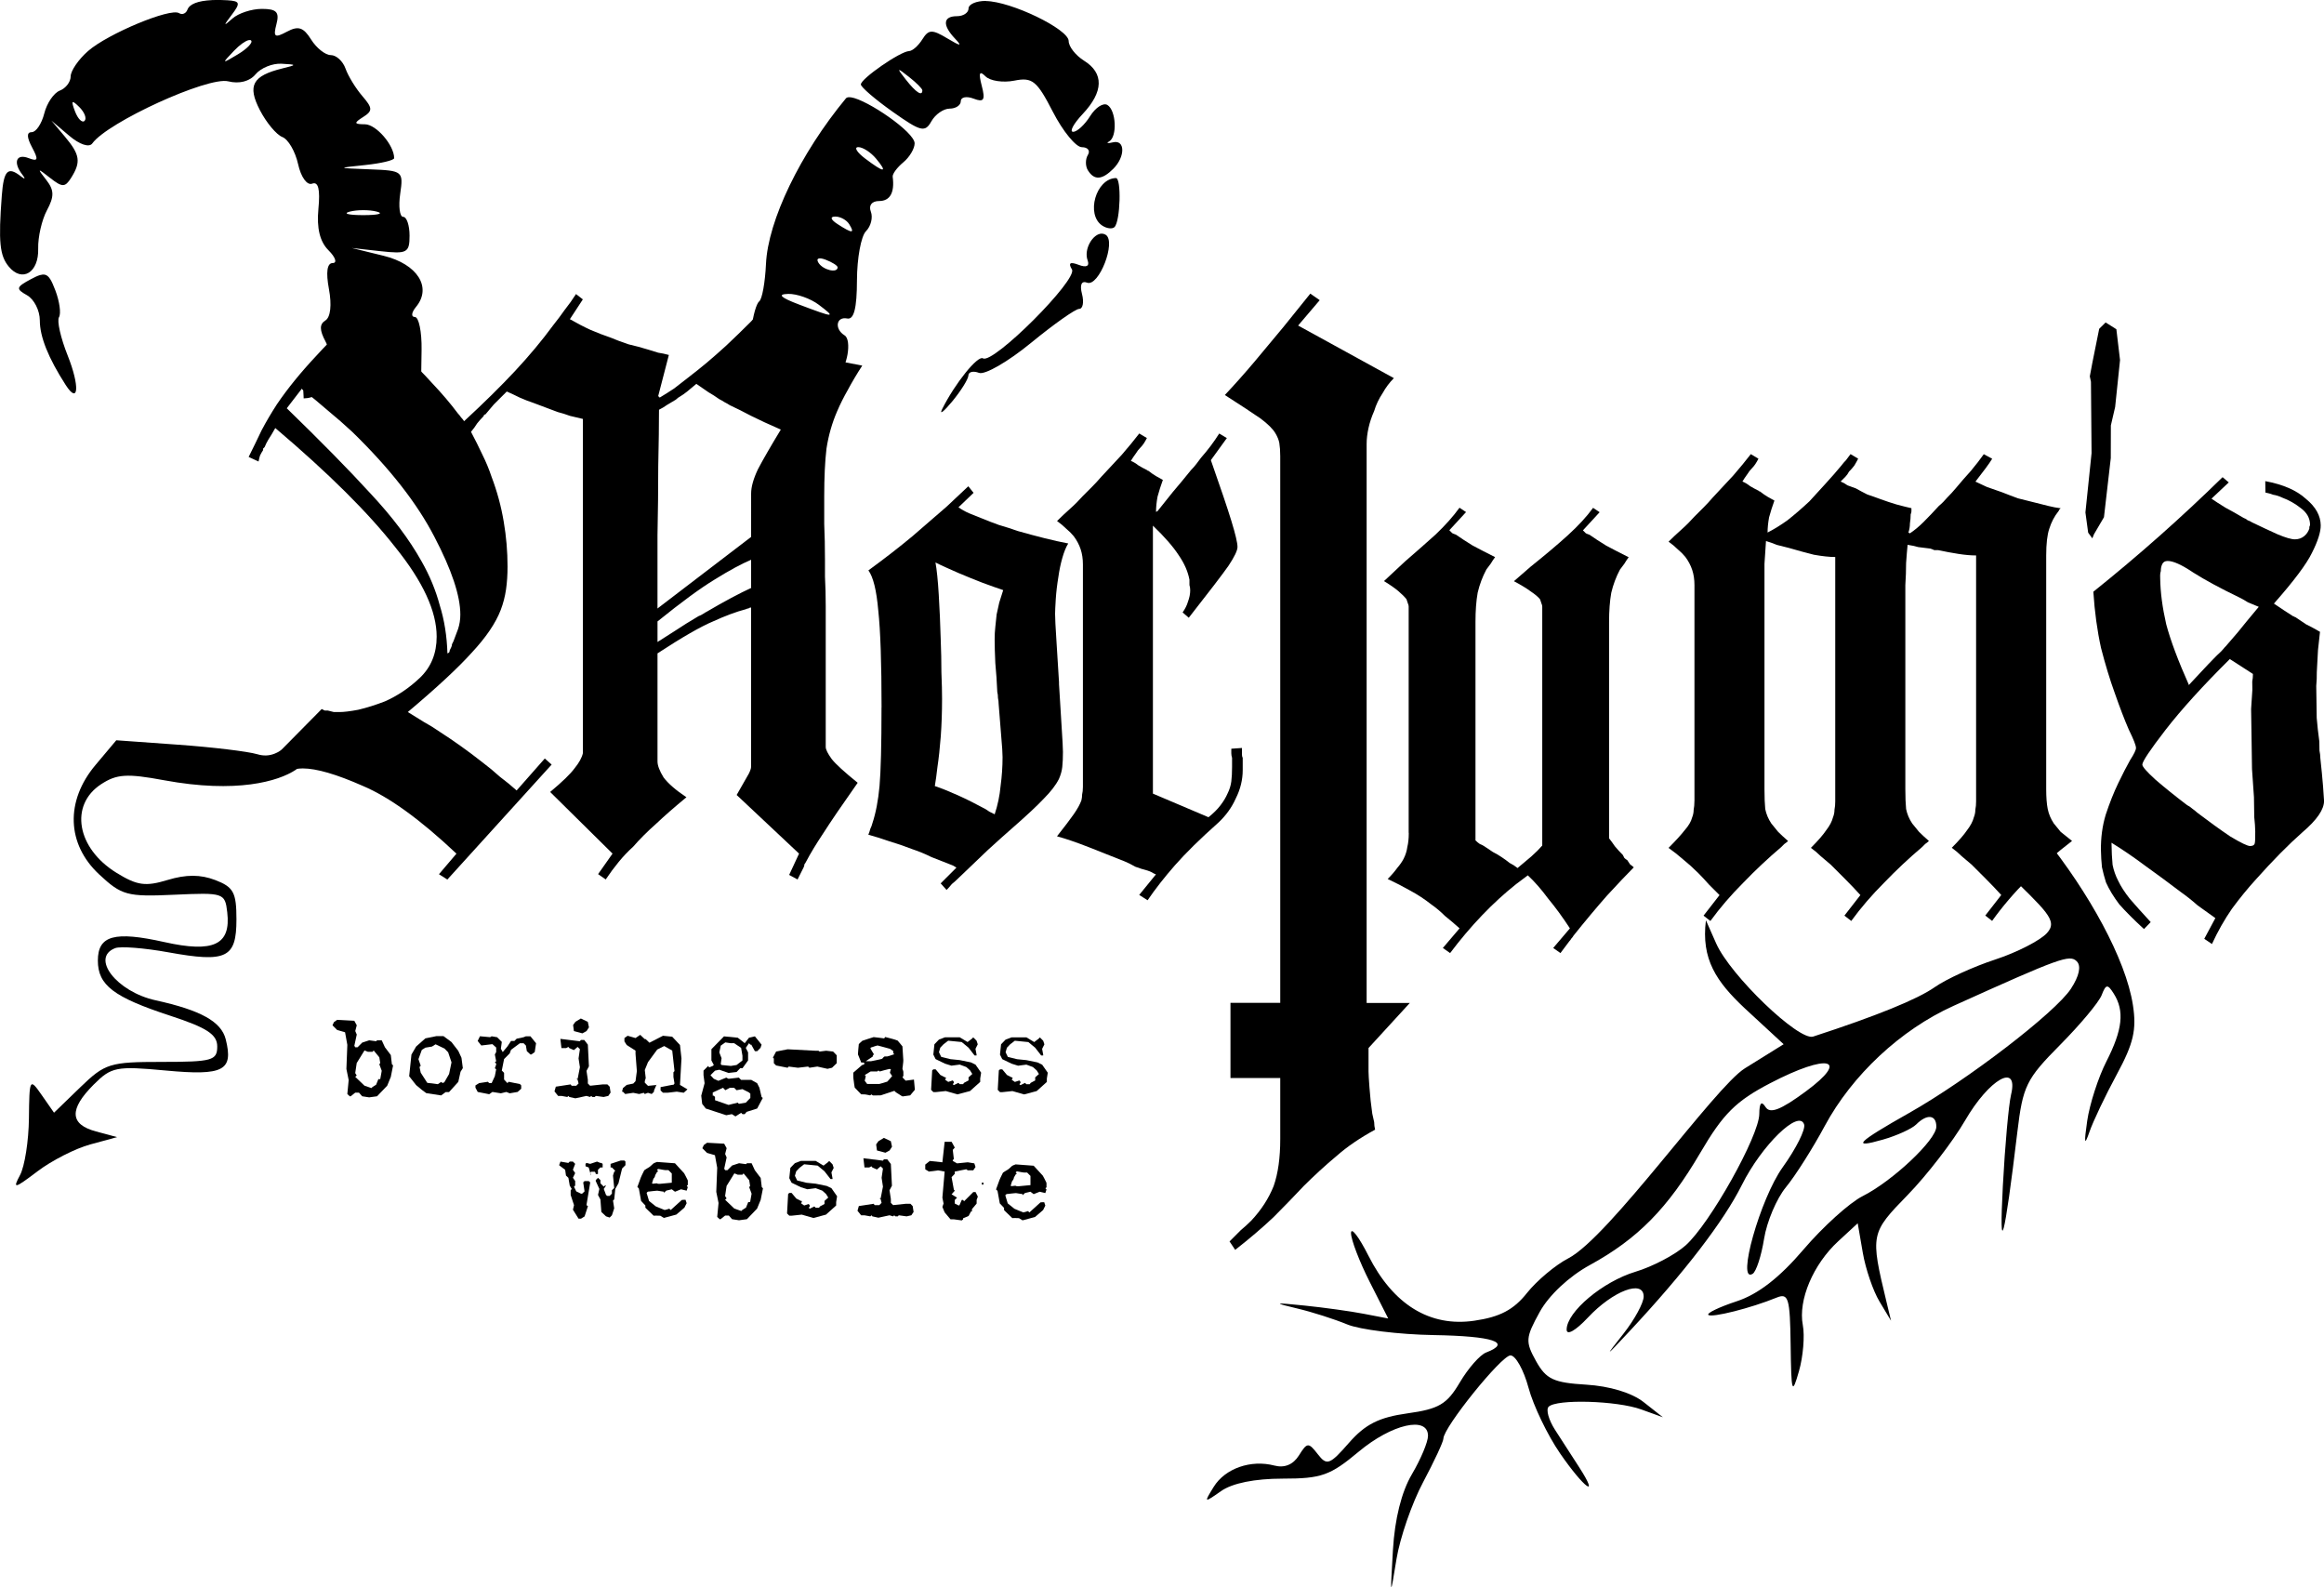
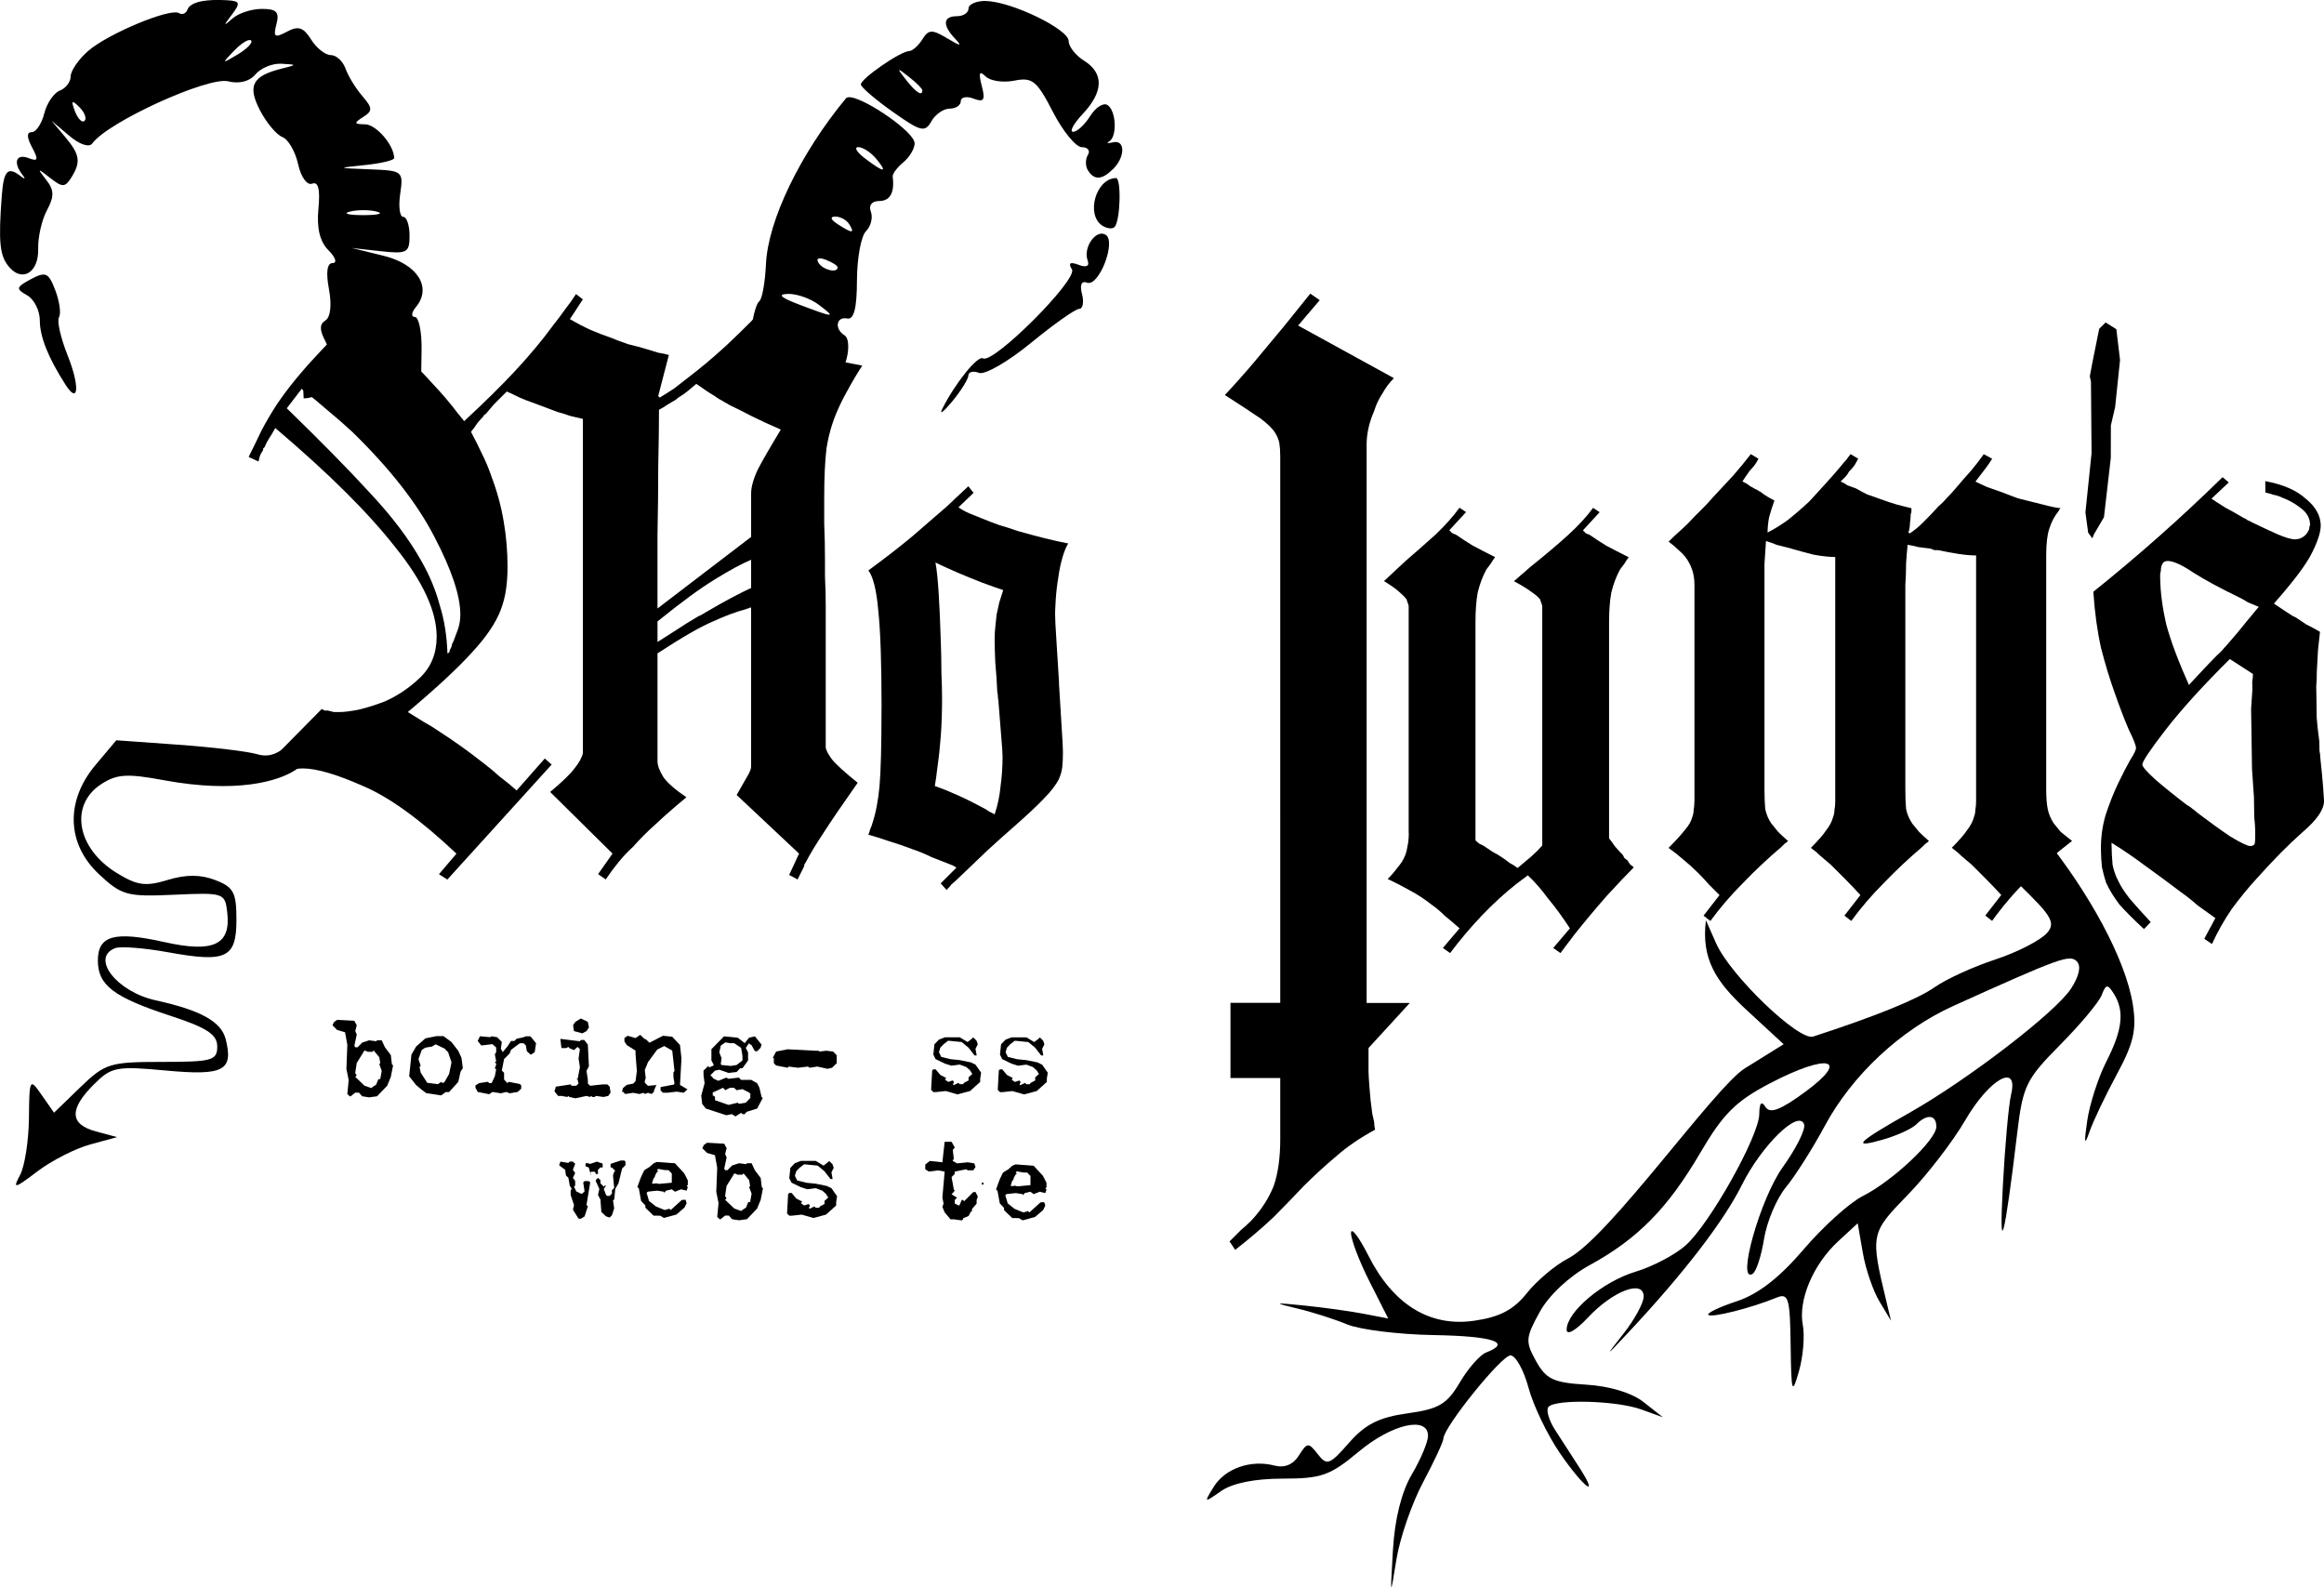
<svg xmlns="http://www.w3.org/2000/svg" xmlns:ns1="http://sodipodi.sourceforge.net/DTD/sodipodi-0.dtd" xmlns:ns2="http://www.inkscape.org/namespaces/inkscape" width="79.838mm" height="54.519mm" viewBox="0 0 79.838 54.519" version="1.1" id="svg1" xml:space="preserve" ns1:docname="drawing.svg" ns2:version="1.3.2 (091e20ef0f, 2023-11-25, custom)">
  <ns1:namedview id="namedview1" pagecolor="#ffffff" bordercolor="#000000" borderopacity="0.25" ns2:showpageshadow="2" ns2:pageopacity="0.0" ns2:pagecheckerboard="0" ns2:deskcolor="#d1d1d1" ns2:document-units="mm" ns2:zoom="2.7182804" ns2:cx="142.55336" ns2:cy="104.47782" ns2:window-width="1842" ns2:window-height="1011" ns2:window-x="0" ns2:window-y="0" ns2:window-maximized="1" ns2:current-layer="layer1" />
  <defs id="defs1" />
  <g id="layer1" transform="translate(-14.523,-10.42)" style="fill:#000000">
    <path d="m 87.228,21.729 -0.369,-0.233 -0.221,0.219 -0.234,1.163 -0.088,0.47 0.039,0.187 0.021,2.451 -0.211,2.036 0.094,0.695 0.143,0.195 0.058,-0.143 0.342,-0.583 0.234,-2.03 0.003,-1.123 0.147,-0.633 0.168,-1.613 z" id="text3" style="font-size:19.292px;font-family:Trixie-Text;-inkscape-font-specification:Trixie-Text;stroke-width:0.57;fill:#000000" aria-label="'" />
    <path style="font-weight:100;font-size:26.15px;font-family:WilhelmKlingsporGotisch;-inkscape-font-specification:'WilhelmKlingsporGotisch Thin';stroke-width:2.179;fill:#000000" d="m 35.567,39.742 -2.144,-2.118 c 0.418,-0.349 0.697,-0.619 0.837,-0.811 0.157,-0.192 0.253,-0.366 0.288,-0.523 v -0.052 -0.079 -11.349 c -0.157,-0.035 -0.305,-0.07 -0.445,-0.105 -0.139,-0.052 -0.279,-0.096 -0.418,-0.131 l -0.418,-0.157 -0.418,-0.157 c -0.157,-0.052 -0.314,-0.113 -0.471,-0.183 -0.139,-0.07 -0.288,-0.139 -0.445,-0.209 l -0.445,0.445 c -0.105,0.122 -0.2,0.235 -0.288,0.34 -0.017,0 -0.035,0.009 -0.052,0.026 0,0.017 -0.009,0.035 -0.026,0.052 -0.07,0.07 -0.139,0.148 -0.209,0.235 -0.052,0.087 -0.122,0.183 -0.209,0.288 0.139,0.262 0.27,0.523 0.392,0.785 0.122,0.244 0.227,0.497 0.314,0.758 0.192,0.506 0.331,1.02 0.418,1.543 0.087,0.506 0.131,1.02 0.131,1.543 0,0.279 -0.017,0.54 -0.052,0.785 -0.035,0.244 -0.096,0.479 -0.183,0.706 -0.174,0.453 -0.506,0.941 -0.994,1.464 -0.471,0.523 -1.203,1.203 -2.197,2.04 0.174,0.105 0.357,0.218 0.549,0.34 0.192,0.105 0.375,0.218 0.549,0.34 0.244,0.157 0.488,0.323 0.732,0.497 0.244,0.174 0.488,0.357 0.732,0.549 0.209,0.157 0.41,0.323 0.601,0.497 0.209,0.157 0.401,0.314 0.575,0.471 l 0.968,-1.098 0.235,0.209 -3.583,3.949 -0.288,-0.183 0.601,-0.706 c -1.238,-1.168 -2.31,-1.944 -3.216,-2.327 -0.907,-0.401 -1.595,-0.601 -2.066,-0.601 -0.087,0 -0.174,0.009 -0.262,0.026 -0.087,0 -0.183,0.009 -0.288,0.026 -0.139,0.018 -0.279,0.052 -0.418,0.105 -0.139,0.052 -0.262,0.122 -0.366,0.209 l -0.183,-0.209 2.17,-2.197 c 0.035,0.018 0.07,0.035 0.105,0.052 h 0.105 c 0.07,0.018 0.139,0.035 0.209,0.052 h 0.183 c 0.157,0 0.375,-0.026 0.654,-0.079 0.296,-0.07 0.601,-0.166 0.915,-0.288 0.436,-0.192 0.837,-0.462 1.203,-0.811 0.384,-0.366 0.575,-0.837 0.575,-1.412 0,-0.872 -0.471,-1.892 -1.412,-3.06 -0.924,-1.185 -2.301,-2.554 -4.132,-4.106 -0.087,0.157 -0.166,0.288 -0.235,0.392 -0.052,0.087 -0.096,0.174 -0.131,0.262 l -0.052,0.052 v 0.052 c -0.035,0.052 -0.07,0.113 -0.105,0.183 -0.017,0.052 -0.035,0.122 -0.052,0.209 l -0.34,-0.157 c 0.157,-0.314 0.305,-0.619 0.445,-0.915 0.157,-0.296 0.331,-0.593 0.523,-0.889 0.366,-0.54 0.819,-1.098 1.36,-1.674 0.54,-0.593 1.264,-1.299 2.17,-2.118 l 0.209,0.183 -0.68,0.68 0.628,0.575 c 0.227,0.192 0.445,0.401 0.654,0.628 0.349,0.314 0.68,0.645 0.994,0.994 0.331,0.349 0.628,0.697 0.889,1.046 0.035,0.035 0.07,0.078 0.105,0.131 0.035,0.035 0.07,0.078 0.105,0.131 0.68,-0.628 1.264,-1.203 1.752,-1.726 0.488,-0.523 0.924,-1.046 1.308,-1.569 0.139,-0.174 0.27,-0.349 0.392,-0.523 0.139,-0.174 0.27,-0.357 0.392,-0.549 l 0.235,0.183 -0.445,0.68 c 0.244,0.139 0.479,0.262 0.706,0.366 0.244,0.105 0.471,0.192 0.68,0.262 0.209,0.087 0.418,0.166 0.628,0.235 0.227,0.052 0.453,0.113 0.68,0.183 0.105,0.035 0.218,0.07 0.34,0.105 0.122,0.017 0.244,0.044 0.366,0.078 l -0.366,1.412 0.052,0.052 c 0.174,-0.105 0.34,-0.209 0.497,-0.314 l 0.471,-0.366 c 0.227,-0.174 0.445,-0.349 0.654,-0.523 0.227,-0.192 0.445,-0.384 0.654,-0.575 0.279,-0.262 0.558,-0.532 0.837,-0.811 0.279,-0.296 0.584,-0.619 0.915,-0.968 l 0.262,0.183 -0.706,0.68 c 0.07,0.087 0.139,0.166 0.209,0.235 0.07,0.052 0.139,0.113 0.209,0.183 0.244,0.192 0.506,0.366 0.785,0.523 0.296,0.139 0.68,0.279 1.151,0.418 0.157,0.035 0.314,0.078 0.471,0.131 0.174,0.035 0.357,0.07 0.549,0.105 -0.192,0.296 -0.357,0.575 -0.497,0.837 -0.139,0.244 -0.262,0.488 -0.366,0.732 -0.174,0.401 -0.296,0.828 -0.366,1.281 -0.052,0.436 -0.078,0.985 -0.078,1.647 v 0.941 c 0.017,0.384 0.026,0.793 0.026,1.229 v 0.288 0.288 c 0.017,0.331 0.026,0.671 0.026,1.02 v 0.915 3.923 c 0,0.087 0.07,0.227 0.209,0.418 0.139,0.174 0.436,0.445 0.889,0.811 -0.54,0.767 -0.933,1.342 -1.177,1.726 -0.244,0.366 -0.445,0.697 -0.601,0.994 -0.017,0.035 -0.035,0.061 -0.052,0.079 0,0.035 -0.009,0.07 -0.026,0.105 l -0.105,0.209 -0.105,0.209 -0.288,-0.157 0.34,-0.732 -2.144,-2.014 c 0.227,-0.401 0.366,-0.645 0.418,-0.732 0.052,-0.105 0.078,-0.183 0.078,-0.235 v 0 -0.026 -5.465 c 0,0.017 -0.009,0.026 -0.026,0.026 h -0.026 c -0.017,0.017 -0.035,0.026 -0.052,0.026 -0.017,0 -0.044,0.009 -0.078,0.026 -0.331,0.087 -0.706,0.227 -1.124,0.418 -0.418,0.174 -1.055,0.54 -1.909,1.098 v 3.713 c 0,0.139 0.07,0.323 0.209,0.549 0.157,0.209 0.418,0.436 0.785,0.68 -0.401,0.331 -0.75,0.636 -1.046,0.915 -0.296,0.262 -0.558,0.523 -0.785,0.785 -0.174,0.157 -0.34,0.331 -0.497,0.523 -0.157,0.192 -0.305,0.392 -0.445,0.601 l -0.262,-0.183 0.497,-0.706 z M 24.898,23.764 24.375,24.444 c 1.168,1.133 2.127,2.109 2.877,2.929 0.75,0.802 1.334,1.578 1.752,2.327 0.279,0.488 0.488,0.994 0.628,1.517 0.157,0.506 0.244,1.055 0.262,1.647 l 0.052,-0.026 c 0.017,-0.017 0.026,-0.044 0.026,-0.078 l 0.052,-0.105 c 0.017,-0.035 0.026,-0.07 0.026,-0.105 l 0.052,-0.105 0.157,-0.418 c 0.052,-0.157 0.078,-0.323 0.078,-0.497 0,-0.645 -0.296,-1.534 -0.889,-2.667 -0.593,-1.151 -1.534,-2.354 -2.824,-3.609 -0.262,-0.244 -0.54,-0.488 -0.837,-0.732 -0.279,-0.244 -0.575,-0.488 -0.889,-0.732 z m 15.429,6.825 v -0.941 c -0.331,0.139 -0.75,0.366 -1.255,0.68 -0.488,0.296 -1.142,0.776 -1.961,1.438 v 0.706 c 0.139,-0.087 0.331,-0.209 0.575,-0.366 0.262,-0.174 0.54,-0.349 0.837,-0.523 0.052,-0.017 0.105,-0.044 0.157,-0.078 0.052,-0.035 0.096,-0.061 0.131,-0.078 0.296,-0.174 0.575,-0.331 0.837,-0.471 0.262,-0.139 0.488,-0.253 0.68,-0.34 z m -3.216,0.732 3.216,-2.458 V 27.373 c 0,-0.227 0.078,-0.506 0.235,-0.837 0.174,-0.331 0.436,-0.785 0.785,-1.36 -0.401,-0.174 -0.741,-0.331 -1.02,-0.471 -0.262,-0.139 -0.506,-0.262 -0.732,-0.366 -0.052,-0.035 -0.113,-0.07 -0.183,-0.105 -0.052,-0.035 -0.113,-0.07 -0.183,-0.105 -0.122,-0.087 -0.244,-0.166 -0.366,-0.235 -0.122,-0.087 -0.262,-0.183 -0.418,-0.288 l -0.314,0.262 c -0.087,0.07 -0.174,0.131 -0.262,0.183 -0.035,0.017 -0.07,0.044 -0.105,0.078 -0.017,0.017 -0.044,0.035 -0.078,0.052 l -0.262,0.157 c -0.07,0.052 -0.157,0.105 -0.262,0.157 0,0.506 -0.009,1.151 -0.026,1.935 0,0.767 -0.009,1.56 -0.026,2.38 v 1.308 1.229 z" id="text1" aria-label="Mortum" />
    <path d="m 21.801,10.424 c -0.478,0.023 -0.768,0.135 -0.839,0.329 -0.049,0.133 -0.179,0.186 -0.289,0.118 -0.302,-0.186 -2.448,0.709 -3.127,1.304 -0.327,0.287 -0.595,0.678 -0.595,0.868 0,0.191 -0.168,0.411 -0.373,0.489 -0.205,0.079 -0.446,0.432 -0.534,0.785 -0.089,0.353 -0.282,0.642 -0.43,0.642 -0.178,0 -0.174,0.176 0.011,0.523 0.228,0.427 0.206,0.495 -0.123,0.368 -0.426,-0.163 -0.538,0.154 -0.205,0.577 0.109,0.138 0.085,0.162 -0.053,0.053 -0.45,-0.356 -0.593,-0.212 -0.659,0.661 -0.12,1.586 -0.073,2.06 0.241,2.438 0.46,0.555 1.033,0.204 1.009,-0.618 -0.011,-0.395 0.124,-0.988 0.301,-1.318 0.256,-0.479 0.251,-0.692 -0.027,-1.047 -0.317,-0.405 -0.304,-0.411 0.134,-0.066 0.42,0.33 0.515,0.33 0.723,0 0.345,-0.546 0.307,-0.798 -0.214,-1.417 l -0.463,-0.55 0.611,0.519 c 0.358,0.304 0.687,0.414 0.794,0.265 0.523,-0.729 3.977,-2.306 4.669,-2.133 0.379,0.095 0.736,0.003 0.939,-0.241 0.18,-0.217 0.58,-0.381 0.89,-0.364 0.535,0.029 0.537,0.038 0.034,0.161 -1.032,0.254 -1.212,0.588 -0.773,1.436 0.222,0.429 0.569,0.844 0.77,0.921 0.202,0.077 0.445,0.497 0.541,0.931 0.098,0.447 0.308,0.738 0.483,0.671 0.212,-0.081 0.28,0.193 0.215,0.865 -0.063,0.663 0.049,1.127 0.346,1.423 0.242,0.242 0.307,0.439 0.144,0.439 -0.192,0 -0.237,0.312 -0.128,0.896 0.101,0.541 0.054,0.967 -0.121,1.075 -0.208,0.129 -0.207,0.33 0.004,0.725 0.283,0.528 -0.005,0.992 -0.623,1.005 -0.11,0.002 -0.169,0.391 -0.132,0.864 0.003,0.035 0.001,0.054 0.003,0.084 0.048,-0.004 0.097,-0.007 0.145,-0.012 0.053,-0.008 0.103,-0.026 0.155,-0.04 0.059,-0.013 0.116,-0.031 0.175,-0.044 0.072,-0.019 0.144,-0.037 0.218,-0.046 0.063,-0.009 0.125,-0.027 0.189,-0.032 0.075,-0.008 0.15,-0.022 0.225,-0.021 0.06,-5e-4 0.121,-0.002 0.181,-0.004 0.055,-0.003 0.111,-0.006 0.166,-0.014 0.075,-0.01 0.15,-0.017 0.226,-0.016 l -0.028,-0.001 1.191,-0.159 1.191,-0.159 0.017,-1.124 c 0.009,-0.618 -0.095,-1.124 -0.231,-1.124 -0.136,0 -0.118,-0.155 0.039,-0.345 0.557,-0.672 0.052,-1.471 -1.109,-1.756 l -1.096,-0.269 0.992,0.11 c 0.905,0.1 0.992,0.053 0.992,-0.535 0,-0.355 -0.099,-0.645 -0.219,-0.645 -0.12,0 -0.166,-0.357 -0.102,-0.794 0.113,-0.773 0.087,-0.795 -1.038,-0.838 -1.154,-0.044 -1.154,-0.045 -0.162,-0.148 0.546,-0.057 0.992,-0.164 0.992,-0.237 0,-0.443 -0.617,-1.158 -1.001,-1.162 -0.38,-0.003 -0.391,-0.043 -0.068,-0.248 0.337,-0.213 0.333,-0.307 -0.026,-0.724 -0.227,-0.264 -0.486,-0.687 -0.576,-0.942 -0.09,-0.255 -0.318,-0.463 -0.506,-0.463 -0.188,0 -0.492,-0.241 -0.676,-0.535 -0.263,-0.421 -0.44,-0.479 -0.831,-0.269 -0.421,0.225 -0.476,0.186 -0.36,-0.258 0.109,-0.416 0.005,-0.525 -0.502,-0.525 -0.352,0 -0.806,0.149 -1.01,0.331 -0.316,0.281 -0.319,0.262 -0.021,-0.132 0.303,-0.4 0.283,-0.467 -0.145,-0.495 -0.2,-0.013 -0.379,-0.015 -0.538,-0.007 z m 1.263,1.376 c 0.038,-0.009 0.068,-0.006 0.085,0.011 0.07,0.07 -0.136,0.284 -0.457,0.477 -0.557,0.335 -0.563,0.329 -0.127,-0.127 0.188,-0.197 0.383,-0.334 0.498,-0.362 z m -6.043,2.132 c 0.022,-0.022 0.095,0.035 0.226,0.165 0.181,0.179 0.262,0.393 0.181,0.474 -0.081,0.082 -0.23,-0.066 -0.329,-0.327 -0.072,-0.189 -0.1,-0.29 -0.078,-0.313 z m 9.982,3.707 c 0.168,0 0.336,0.016 0.463,0.05 0.255,0.067 0.046,0.121 -0.463,0.121 -0.509,0 -0.718,-0.054 -0.463,-0.121 0.127,-0.033 0.295,-0.05 0.463,-0.05 z m -10.941,2.217 c -0.047,-0.01 -0.101,-0.005 -0.164,0.013 -0.084,0.024 -0.185,0.072 -0.312,0.14 -0.513,0.275 -0.527,0.333 -0.134,0.553 0.242,0.135 0.439,0.524 0.439,0.864 0,0.562 0.289,1.285 0.888,2.217 0.447,0.697 0.49,0.043 0.067,-1.016 -0.239,-0.598 -0.372,-1.188 -0.296,-1.312 0.076,-0.124 0.02,-0.537 -0.125,-0.919 -0.131,-0.345 -0.22,-0.51 -0.362,-0.541 z" style="fill:#000000" id="path1-0" />
    <path d="m 48.392,10.452 c -0.327,-0.003 -0.596,0.113 -0.596,0.259 0,0.146 -0.178,0.265 -0.396,0.265 -0.483,0 -0.51,0.305 -0.067,0.772 0.257,0.271 0.197,0.268 -0.272,-0.013 -0.518,-0.311 -0.639,-0.306 -0.851,0.035 -0.136,0.218 -0.34,0.4 -0.455,0.404 -0.305,0.01 -1.665,0.952 -1.658,1.148 0.003,0.092 0.494,0.514 1.091,0.936 0.968,0.685 1.112,0.721 1.33,0.331 0.135,-0.241 0.418,-0.438 0.629,-0.438 0.211,0 0.383,-0.115 0.383,-0.256 0,-0.141 0.198,-0.18 0.44,-0.087 0.354,0.136 0.408,0.05 0.279,-0.443 -0.115,-0.442 -0.079,-0.532 0.129,-0.323 0.159,0.159 0.604,0.225 0.99,0.148 0.62,-0.124 0.775,0.002 1.326,1.073 0.343,0.667 0.791,1.213 0.995,1.213 0.204,0 0.297,0.119 0.207,0.265 -0.09,0.146 -0.09,0.384 0,0.529 h 5.17e-4 c 0.216,0.35 0.486,0.334 0.873,-0.053 0.417,-0.417 0.408,-1.011 -0.013,-0.908 -0.182,0.044 -0.241,0.031 -0.132,-0.03 0.286,-0.16 0.244,-1.066 -0.058,-1.253 -0.141,-0.087 -0.407,0.085 -0.593,0.381 -0.185,0.297 -0.448,0.54 -0.584,0.54 -0.136,0 0.012,-0.276 0.328,-0.612 0.717,-0.763 0.734,-1.401 0.047,-1.83 -0.291,-0.182 -0.529,-0.486 -0.529,-0.676 0,-0.407 -1.984,-1.365 -2.844,-1.373 z m -2.977,2.376 c 0.014,-0.014 0.121,0.066 0.331,0.231 0.255,0.2 0.463,0.408 0.463,0.463 0,0.218 -0.217,0.077 -0.563,-0.363 -0.165,-0.21 -0.245,-0.317 -0.231,-0.331 z m -1.661,0.936 c -0.081,-0.012 -0.14,-0.002 -0.169,0.033 -1.569,1.897 -2.68,4.198 -2.748,5.692 -0.029,0.629 -0.132,1.205 -0.23,1.28 -0.098,0.075 -0.217,0.491 -0.265,0.926 -0.079,0.724 -0.015,0.794 0.762,0.833 0.466,0.023 1.111,0.227 1.432,0.452 0.321,0.225 0.67,0.357 0.774,0.292 0.317,-0.196 0.484,-1.174 0.228,-1.332 -0.358,-0.221 -0.29,-0.656 0.091,-0.58 0.23,0.046 0.332,-0.352 0.334,-1.313 0.002,-0.758 0.141,-1.517 0.31,-1.686 0.169,-0.169 0.244,-0.471 0.167,-0.671 -0.083,-0.217 0.033,-0.365 0.285,-0.365 0.375,0 0.537,-0.29 0.465,-0.835 -0.013,-0.095 0.152,-0.318 0.366,-0.495 0.214,-0.177 0.388,-0.471 0.388,-0.652 0,-0.383 -1.626,-1.498 -2.19,-1.581 z m 0.255,1.71 c 0.156,0 0.431,0.179 0.612,0.397 0.412,0.496 0.283,0.494 -0.381,-0.008 -0.282,-0.214 -0.387,-0.389 -0.231,-0.389 z m 8.849,1.062 c -0.687,0.017 -1.042,1.26 -0.466,1.635 0.156,0.101 0.344,0.123 0.419,0.048 0.201,-0.201 0.242,-1.688 0.047,-1.683 z m -9.642,1.323 c 0.173,-0.002 0.389,0.115 0.479,0.26 0.203,0.328 0.111,0.328 -0.397,0 -0.239,-0.154 -0.271,-0.258 -0.082,-0.26 z m 9.162,0.586 c -0.305,-0.007 -0.633,0.532 -0.491,0.918 0.073,0.2 -0.042,0.257 -0.311,0.153 -0.292,-0.112 -0.364,-0.062 -0.228,0.158 0.213,0.345 -2.711,3.268 -3.056,3.055 -0.179,-0.111 -0.96,0.859 -1.401,1.74 -0.109,0.218 0.047,0.099 0.348,-0.265 0.3,-0.364 0.549,-0.764 0.552,-0.888 0.003,-0.125 0.168,-0.164 0.366,-0.088 0.198,0.076 1.001,-0.387 1.784,-1.03 0.783,-0.642 1.528,-1.168 1.655,-1.168 0.127,0 0.171,-0.229 0.098,-0.51 -0.083,-0.318 -0.018,-0.465 0.174,-0.391 0.404,0.155 1.013,-1.414 0.639,-1.645 -0.041,-0.025 -0.084,-0.038 -0.128,-0.039 z m -9.738,0.858 c 0.044,-0.019 0.13,-0.007 0.248,0.038 0.226,0.087 0.41,0.204 0.41,0.261 0,0.214 -0.504,0.094 -0.659,-0.158 -0.046,-0.075 -0.043,-0.124 0.002,-0.142 z m -1.046,1.212 c 0.3,-0.008 0.776,0.16 1.058,0.374 0.603,0.456 0.548,0.456 -0.677,-0.008 -0.639,-0.242 -0.757,-0.355 -0.381,-0.365 z" style="fill:#000000" id="path1-06" />
    <path d="m 25.622,35.589 c -0.622,0 -0.329,-0.441 -0.329,-0.441 l -0.676,0.676 c -0.49,0.49 -0.837,0.628 -1.257,0.503 -0.319,-0.095 -1.539,-0.242 -2.711,-0.326 l -2.131,-0.153 -0.713,0.848 c -1.042,1.238 -0.994,2.715 0.122,3.757 0.775,0.724 0.961,0.775 2.58,0.701 1.702,-0.077 1.746,-0.063 1.823,0.605 0.13,1.115 -0.471,1.399 -2.161,1.021 -1.716,-0.384 -2.284,-0.226 -2.284,0.636 0,0.845 0.54,1.257 2.483,1.893 1.265,0.414 1.618,0.645 1.618,1.058 0,0.48 -0.176,0.529 -1.901,0.529 -1.792,0 -1.953,0.05 -2.804,0.872 l -0.902,0.873 -0.424,-0.608 c -0.412,-0.591 -0.424,-0.569 -0.438,0.799 -0.008,0.774 -0.145,1.652 -0.306,1.953 -0.261,0.487 -0.196,0.473 0.595,-0.127 0.488,-0.371 1.305,-0.787 1.814,-0.926 l 0.926,-0.252 -0.728,-0.196 c -0.901,-0.243 -0.926,-0.759 -0.076,-1.609 0.608,-0.608 0.777,-0.641 2.477,-0.483 1.986,0.185 2.329,0.005 2.059,-1.072 -0.153,-0.608 -0.856,-0.999 -2.41,-1.34 -1.338,-0.294 -2.243,-1.463 -1.388,-1.792 0.182,-0.07 1.003,-0.006 1.824,0.143 2,0.363 2.342,0.198 2.342,-1.129 0,-0.927 -0.099,-1.111 -0.727,-1.352 -0.508,-0.195 -1.002,-0.196 -1.638,-0.003 -0.761,0.231 -1.049,0.191 -1.76,-0.249 -1.362,-0.842 -1.618,-2.323 -0.526,-3.039 0.538,-0.352 0.888,-0.375 2.165,-0.138 2.493,0.461 3.93,0.036 4.521,-0.357 l 0.742,-0.638 0.17,-0.33" style="fill:#000000" id="path1-7" />
    <path d="m 44.808,34.711 c 0,-1.521 -0.038,-2.627 -0.113,-3.32 -0.06,-0.693 -0.173,-1.152 -0.339,-1.378 0.557,-0.407 1.062,-0.798 1.513,-1.174 0.452,-0.391 0.843,-0.73 1.174,-1.016 l 0.745,-0.7 0.181,0.226 -0.519,0.497 c 0.105,0.075 0.226,0.143 0.361,0.203 l 0.452,0.181 c 0.181,0.075 0.376,0.151 0.587,0.226 0.211,0.06 0.422,0.128 0.632,0.203 0.316,0.09 0.625,0.173 0.926,0.248 0.301,0.075 0.572,0.136 0.813,0.181 -0.075,0.12 -0.143,0.286 -0.203,0.497 -0.06,0.211 -0.105,0.429 -0.136,0.655 -0.045,0.271 -0.075,0.527 -0.09,0.768 -0.015,0.241 -0.023,0.407 -0.023,0.497 0,0.151 0.015,0.452 0.045,0.903 0.03,0.452 0.06,0.934 0.09,1.445 v 0.045 0.023 c 0.03,0.527 0.06,1.016 0.09,1.468 0.03,0.452 0.045,0.738 0.045,0.858 0,0.196 -0.007,0.369 -0.023,0.519 -0.015,0.136 -0.053,0.271 -0.113,0.407 -0.105,0.211 -0.279,0.437 -0.519,0.678 -0.226,0.241 -0.58,0.572 -1.062,0.994 -0.226,0.196 -0.512,0.452 -0.858,0.768 -0.331,0.316 -0.67,0.64 -1.016,0.971 -0.075,0.075 -0.151,0.143 -0.226,0.203 -0.06,0.075 -0.12,0.143 -0.181,0.203 l -0.203,-0.226 0.542,-0.542 c -0.03,-0.015 -0.068,-0.038 -0.113,-0.068 -0.03,-0.015 -0.068,-0.03 -0.113,-0.045 -0.196,-0.075 -0.407,-0.158 -0.632,-0.248 -0.211,-0.105 -0.429,-0.196 -0.655,-0.271 -0.271,-0.105 -0.535,-0.196 -0.79,-0.271 -0.256,-0.09 -0.497,-0.166 -0.723,-0.226 0.03,-0.075 0.053,-0.143 0.068,-0.203 0.03,-0.06 0.053,-0.12 0.068,-0.181 0.12,-0.361 0.203,-0.79 0.248,-1.287 0.045,-0.512 0.068,-1.408 0.068,-2.688 z m 2.078,-0.271 c 0,0.452 -0.015,0.881 -0.045,1.287 -0.03,0.391 -0.068,0.738 -0.113,1.039 -0.015,0.136 -0.03,0.256 -0.045,0.361 -0.015,0.105 -0.03,0.203 -0.045,0.294 0.226,0.075 0.489,0.181 0.79,0.316 0.301,0.136 0.617,0.294 0.949,0.474 l 0.136,0.09 0.181,0.09 c 0.105,-0.316 0.173,-0.64 0.203,-0.971 0.045,-0.331 0.068,-0.662 0.068,-0.994 0,-0.136 -0.015,-0.369 -0.045,-0.7 -0.03,-0.346 -0.06,-0.723 -0.09,-1.129 0,-0.06 -0.007,-0.128 -0.023,-0.203 0,-0.075 -0.007,-0.143 -0.023,-0.203 -0.015,-0.346 -0.038,-0.678 -0.068,-0.994 -0.015,-0.316 -0.023,-0.587 -0.023,-0.813 0,-0.151 0.007,-0.294 0.023,-0.429 0.015,-0.136 0.03,-0.279 0.045,-0.429 l 0.09,-0.407 c 0.045,-0.136 0.09,-0.279 0.136,-0.429 -0.181,-0.06 -0.414,-0.143 -0.7,-0.248 -0.271,-0.105 -0.55,-0.218 -0.836,-0.339 l -0.407,-0.181 c -0.136,-0.06 -0.263,-0.12 -0.384,-0.181 0.045,0.241 0.083,0.61 0.113,1.107 0.03,0.497 0.053,1.016 0.068,1.558 0.015,0.376 0.023,0.745 0.023,1.107 0.015,0.361 0.023,0.678 0.023,0.949 z" style="font-weight:100;font-size:26.15px;font-family:WilhelmKlingsporGotisch;-inkscape-font-specification:'WilhelmKlingsporGotisch Thin';stroke-width:1.882;fill:#000000" id="path1-9" />
-     <path d="m 51.725,37.445 v -7.636 c 0,-0.192 -0.026,-0.366 -0.078,-0.523 -0.052,-0.157 -0.131,-0.305 -0.235,-0.445 -0.07,-0.087 -0.157,-0.174 -0.262,-0.262 -0.087,-0.087 -0.192,-0.174 -0.314,-0.262 0.139,-0.139 0.288,-0.279 0.445,-0.418 0.157,-0.139 0.305,-0.288 0.445,-0.445 l 0.314,-0.314 c 0.105,-0.105 0.209,-0.218 0.314,-0.34 0.244,-0.262 0.479,-0.514 0.706,-0.758 0.227,-0.262 0.427,-0.506 0.601,-0.732 l 0.262,0.157 c -0.035,0.07 -0.07,0.131 -0.105,0.183 -0.035,0.052 -0.07,0.096 -0.105,0.131 -0.07,0.07 -0.131,0.148 -0.183,0.235 -0.052,0.07 -0.105,0.148 -0.157,0.235 0.087,0.035 0.174,0.087 0.262,0.157 0.087,0.052 0.183,0.105 0.288,0.157 0.017,0 0.026,0.009 0.026,0.026 h 0.026 c 0.087,0.07 0.174,0.131 0.262,0.183 0.087,0.052 0.166,0.096 0.235,0.131 -0.07,0.192 -0.131,0.384 -0.183,0.575 -0.035,0.192 -0.052,0.366 -0.052,0.523 l 0.052,-0.026 c 0.157,-0.192 0.331,-0.41 0.523,-0.654 0.209,-0.244 0.418,-0.497 0.628,-0.758 0.07,-0.07 0.131,-0.139 0.183,-0.209 l 0.157,-0.209 c 0.122,-0.139 0.235,-0.279 0.34,-0.418 0.105,-0.139 0.2,-0.279 0.288,-0.418 l 0.262,0.157 -0.549,0.758 c 0.331,0.941 0.567,1.639 0.706,2.092 0.139,0.453 0.209,0.75 0.209,0.889 0,0.122 -0.105,0.34 -0.314,0.654 -0.209,0.296 -0.662,0.889 -1.36,1.778 L 55.15,31.457 c 0.087,-0.122 0.148,-0.244 0.183,-0.366 0.052,-0.139 0.078,-0.27 0.078,-0.392 0,-0.07 -0.009,-0.131 -0.026,-0.183 v -0.183 c -0.052,-0.279 -0.174,-0.558 -0.366,-0.837 -0.192,-0.296 -0.488,-0.636 -0.889,-1.02 v 9.205 l 1.909,0.811 c 0.174,-0.139 0.314,-0.279 0.418,-0.418 0.105,-0.139 0.183,-0.27 0.235,-0.392 0.07,-0.139 0.113,-0.279 0.131,-0.418 0.017,-0.139 0.026,-0.305 0.026,-0.497 v -0.105 -0.105 -0.052 -0.052 c -0.017,-0.052 -0.026,-0.105 -0.026,-0.157 v -0.157 l 0.366,-0.026 v 0.079 0.026 0.131 c 0,0.035 0.009,0.07 0.026,0.105 v 0.183 0.235 c 0,0.331 -0.078,0.654 -0.235,0.968 -0.139,0.314 -0.34,0.593 -0.601,0.837 -0.628,0.558 -1.124,1.046 -1.491,1.464 -0.366,0.418 -0.68,0.819 -0.941,1.203 l -0.288,-0.183 0.575,-0.706 c -0.052,-0.018 -0.105,-0.044 -0.157,-0.079 -0.035,-0.017 -0.078,-0.035 -0.131,-0.052 -0.139,-0.035 -0.279,-0.079 -0.418,-0.131 -0.122,-0.07 -0.244,-0.131 -0.366,-0.183 -0.436,-0.174 -0.854,-0.34 -1.255,-0.497 -0.401,-0.157 -0.758,-0.279 -1.072,-0.366 0.262,-0.331 0.453,-0.584 0.575,-0.758 0.122,-0.174 0.209,-0.331 0.262,-0.471 0.017,-0.07 0.026,-0.139 0.026,-0.209 0.017,-0.07 0.026,-0.148 0.026,-0.235 z" style="font-weight:100;font-size:26.15px;font-family:WilhelmKlingsporGotisch;-inkscape-font-specification:'WilhelmKlingsporGotisch Thin';stroke-width:2.179;fill:#000000" id="path1-5" />
    <path d="m 59.86,20.731 -0.742,0.871 3.29,1.807 c -0.151,0.151 -0.28,0.323 -0.387,0.516 -0.129,0.194 -0.226,0.398 -0.29,0.613 -0.086,0.194 -0.151,0.387 -0.194,0.581 -0.043,0.194 -0.065,0.376 -0.065,0.548 v 19.204 h 1.484 l -1.419,1.548 v 0.806 c 0,0.086 0.011,0.269 0.032,0.548 0.021,0.301 0.054,0.602 0.097,0.903 0.021,0.108 0.043,0.204 0.065,0.29 0,0.086 0.011,0.172 0.032,0.258 -0.516,0.28 -0.957,0.581 -1.323,0.903 -0.387,0.323 -0.763,0.667 -1.129,1.032 -0.323,0.344 -0.667,0.699 -1.032,1.065 -0.387,0.366 -0.828,0.742 -1.323,1.129 l -0.194,-0.29 0.387,-0.387 c 0.129,-0.108 0.247,-0.215 0.355,-0.323 0.344,-0.366 0.602,-0.763 0.774,-1.194 0.151,-0.43 0.226,-0.968 0.226,-1.613 v -2.097 h -1.71 v -2.581 h 1.71 V 26.086 c 0,-0.172 -0.011,-0.323 -0.032,-0.452 -0.021,-0.108 -0.065,-0.215 -0.129,-0.323 -0.086,-0.151 -0.258,-0.323 -0.516,-0.516 -0.28,-0.194 -0.688,-0.462 -1.226,-0.806 0.344,-0.366 0.688,-0.753 1.032,-1.161 0.323,-0.387 0.645,-0.774 0.968,-1.161 l 0.936,-1.161 z" style="font-weight:100;font-size:26.15px;font-family:WilhelmKlingsporGotisch;-inkscape-font-specification:'WilhelmKlingsporGotisch Thin';stroke-width:2.688;fill:#000000" id="path1-74" />
    <path d="m 62.916,39.011 v -7.758 c 0,-0.033 -0.009,-0.066 -0.025,-0.1 -0.017,-0.05 -0.033,-0.1 -0.05,-0.15 -0.066,-0.083 -0.158,-0.175 -0.274,-0.274 -0.116,-0.1 -0.283,-0.216 -0.499,-0.349 l 0.723,-0.674 c 0.366,-0.316 0.715,-0.624 1.048,-0.923 0.333,-0.316 0.607,-0.624 0.823,-0.923 l 0.225,0.15 -0.574,0.624 0.1,0.1 c 0.033,0.017 0.075,0.033 0.125,0.05 0.166,0.116 0.358,0.241 0.574,0.374 0.216,0.116 0.474,0.249 0.773,0.399 -0.05,0.066 -0.1,0.141 -0.15,0.225 -0.05,0.066 -0.1,0.133 -0.15,0.2 -0.133,0.249 -0.233,0.516 -0.299,0.798 -0.05,0.283 -0.075,0.615 -0.075,0.998 v 7.509 c 0.05,0.05 0.1,0.091 0.15,0.125 0.05,0.017 0.1,0.042 0.15,0.075 l 0.299,0.2 c 0.1,0.05 0.2,0.108 0.299,0.175 0.1,0.066 0.191,0.133 0.274,0.2 0.1,0.05 0.191,0.108 0.274,0.175 0.183,-0.15 0.341,-0.283 0.474,-0.399 0.15,-0.133 0.274,-0.258 0.374,-0.374 v -8.207 c 0,-0.033 -0.009,-0.066 -0.025,-0.1 -0.017,-0.05 -0.033,-0.1 -0.05,-0.15 -0.066,-0.083 -0.175,-0.175 -0.324,-0.274 -0.133,-0.1 -0.324,-0.216 -0.574,-0.349 l 0.574,-0.499 c 0.499,-0.399 0.923,-0.757 1.272,-1.073 0.366,-0.333 0.657,-0.649 0.873,-0.948 l 0.225,0.15 -0.574,0.624 0.1,0.1 c 0.033,0.017 0.075,0.033 0.125,0.05 0.166,0.116 0.358,0.241 0.574,0.374 0.216,0.116 0.474,0.249 0.773,0.399 -0.05,0.066 -0.1,0.141 -0.15,0.225 -0.05,0.066 -0.1,0.133 -0.15,0.2 -0.133,0.249 -0.233,0.516 -0.299,0.798 -0.05,0.283 -0.075,0.615 -0.075,0.998 v 7.434 c 0.066,0.083 0.133,0.175 0.2,0.274 0.083,0.1 0.175,0.2 0.274,0.299 0.017,0.033 0.033,0.066 0.05,0.1 0.033,0.033 0.066,0.058 0.1,0.075 0.033,0.05 0.066,0.1 0.1,0.15 0.05,0.033 0.091,0.066 0.125,0.1 -0.233,0.233 -0.54,0.557 -0.923,0.973 -0.366,0.416 -0.748,0.873 -1.147,1.372 -0.017,0.033 -0.042,0.066 -0.075,0.1 -0.017,0.033 -0.042,0.066 -0.075,0.1 l -0.299,0.399 -0.249,-0.175 0.574,-0.674 c -0.249,-0.382 -0.499,-0.723 -0.748,-1.023 -0.233,-0.316 -0.466,-0.582 -0.698,-0.798 -0.066,0.05 -0.133,0.1 -0.2,0.15 -0.066,0.05 -0.133,0.1 -0.2,0.15 -0.399,0.316 -0.79,0.674 -1.172,1.073 -0.382,0.399 -0.748,0.832 -1.098,1.297 l -0.249,-0.175 0.574,-0.674 c -0.166,-0.15 -0.333,-0.291 -0.499,-0.424 -0.15,-0.15 -0.308,-0.283 -0.474,-0.399 -0.233,-0.183 -0.474,-0.341 -0.723,-0.474 -0.233,-0.133 -0.491,-0.266 -0.773,-0.399 0.133,-0.133 0.241,-0.258 0.324,-0.374 0.1,-0.116 0.175,-0.225 0.225,-0.324 0.067,-0.133 0.108,-0.266 0.125,-0.399 0.033,-0.133 0.05,-0.291 0.05,-0.474 z" style="font-weight:100;font-size:26.15px;font-family:WilhelmKlingsporGotisch;-inkscape-font-specification:'WilhelmKlingsporGotisch Thin';stroke-width:2.079;fill:#000000" id="path1-78" />
    <path style="fill:#000000" d="m 72.734,37.918 v -7.4 c 0,-0.192 -0.026,-0.366 -0.078,-0.523 -0.052,-0.157 -0.131,-0.305 -0.235,-0.445 -0.07,-0.087 -0.157,-0.174 -0.262,-0.262 -0.087,-0.087 -0.192,-0.174 -0.314,-0.262 0.139,-0.139 0.288,-0.279 0.445,-0.418 0.157,-0.139 0.305,-0.288 0.445,-0.445 l 0.314,-0.314 c 0.105,-0.105 0.209,-0.218 0.314,-0.34 0.244,-0.262 0.479,-0.514 0.706,-0.758 0.227,-0.262 0.427,-0.506 0.601,-0.732 l 0.262,0.157 c -0.035,0.07 -0.07,0.131 -0.105,0.183 -0.035,0.052 -0.07,0.096 -0.105,0.131 -0.07,0.07 -0.131,0.148 -0.183,0.235 -0.052,0.07 -0.105,0.148 -0.157,0.235 0.087,0.035 0.174,0.087 0.262,0.157 0.087,0.052 0.183,0.105 0.288,0.157 0.018,0 0.026,0.009 0.026,0.026 h 0.026 c 0.087,0.07 0.174,0.131 0.262,0.183 0.087,0.052 0.166,0.096 0.235,0.131 -0.07,0.192 -0.131,0.384 -0.183,0.575 -0.035,0.192 -0.052,0.366 -0.052,0.523 0.209,-0.105 0.436,-0.244 0.68,-0.418 0.244,-0.192 0.497,-0.41 0.758,-0.654 0.174,-0.192 0.357,-0.392 0.549,-0.601 0.192,-0.209 0.375,-0.418 0.549,-0.628 0.052,-0.07 0.105,-0.131 0.157,-0.183 0.052,-0.07 0.105,-0.139 0.157,-0.209 l 0.262,0.157 c -0.035,0.07 -0.079,0.148 -0.131,0.235 -0.052,0.07 -0.113,0.139 -0.183,0.209 -0.035,0.07 -0.079,0.131 -0.131,0.183 -0.052,0.052 -0.105,0.105 -0.157,0.157 0.087,0.035 0.166,0.079 0.235,0.131 0.087,0.035 0.183,0.07 0.288,0.105 0.122,0.07 0.253,0.139 0.392,0.209 0.157,0.052 0.305,0.105 0.445,0.157 0.192,0.07 0.375,0.131 0.549,0.183 0.192,0.052 0.366,0.096 0.523,0.131 v 0.105 c 0,0.035 -0.009,0.07 -0.026,0.105 0,0.105 -0.009,0.209 -0.026,0.314 0,0.105 -0.017,0.209 -0.052,0.314 l 0.052,0.026 c 0.157,-0.105 0.314,-0.235 0.471,-0.392 0.174,-0.174 0.349,-0.357 0.523,-0.549 0.105,-0.087 0.2,-0.183 0.288,-0.288 0.105,-0.105 0.2,-0.209 0.288,-0.314 0.174,-0.209 0.349,-0.41 0.523,-0.601 0.174,-0.209 0.323,-0.401 0.445,-0.575 l 0.288,0.157 c -0.052,0.087 -0.131,0.2 -0.235,0.34 -0.105,0.139 -0.218,0.288 -0.34,0.445 0.105,0.052 0.235,0.113 0.392,0.183 0.157,0.052 0.331,0.113 0.523,0.183 0.174,0.07 0.357,0.139 0.549,0.209 l 0.628,0.157 0.418,0.105 c 0.139,0.035 0.279,0.061 0.418,0.079 -0.018,0.017 -0.035,0.035 -0.052,0.052 0,0.017 -0.009,0.035 -0.026,0.052 -0.139,0.174 -0.244,0.375 -0.314,0.601 -0.07,0.209 -0.105,0.514 -0.105,0.915 v 8.028 c 0,0.279 0.017,0.506 0.052,0.68 0.035,0.174 0.105,0.34 0.209,0.497 0.07,0.087 0.148,0.183 0.235,0.288 0.105,0.087 0.235,0.192 0.392,0.314 -0.523,0.401 -1.029,0.837 -1.517,1.308 -0.471,0.471 -0.88,0.95 -1.229,1.438 l -0.235,-0.183 0.549,-0.706 c -0.174,-0.192 -0.349,-0.375 -0.523,-0.549 l -0.497,-0.497 c -0.122,-0.105 -0.235,-0.2 -0.34,-0.288 -0.105,-0.105 -0.218,-0.2 -0.34,-0.288 0.244,-0.244 0.418,-0.445 0.523,-0.601 0.122,-0.157 0.2,-0.305 0.235,-0.445 0.035,-0.087 0.052,-0.174 0.052,-0.262 0.018,-0.087 0.026,-0.183 0.026,-0.288 v -8.446 c -0.174,0 -0.375,-0.017 -0.601,-0.052 -0.227,-0.035 -0.462,-0.079 -0.706,-0.131 h -0.131 c -0.035,-0.017 -0.079,-0.035 -0.131,-0.052 l -0.418,-0.052 c -0.122,-0.035 -0.244,-0.061 -0.366,-0.078 -0.018,0.174 -0.035,0.384 -0.052,0.628 0,0.244 -0.009,0.497 -0.026,0.758 v 0.445 0.418 6.145 c 0,0.279 0.009,0.506 0.026,0.68 0.035,0.174 0.105,0.34 0.209,0.497 0.07,0.087 0.148,0.183 0.235,0.288 0.087,0.087 0.2,0.192 0.34,0.314 -0.035,0.035 -0.079,0.07 -0.131,0.105 l -0.105,0.105 c -0.453,0.384 -0.889,0.793 -1.308,1.229 -0.418,0.418 -0.793,0.854 -1.124,1.308 l -0.235,-0.183 0.549,-0.706 c -0.174,-0.192 -0.349,-0.375 -0.523,-0.549 -0.174,-0.174 -0.34,-0.34 -0.497,-0.497 -0.122,-0.105 -0.235,-0.2 -0.34,-0.288 -0.105,-0.105 -0.218,-0.2 -0.34,-0.288 0.244,-0.244 0.418,-0.445 0.523,-0.601 0.122,-0.157 0.2,-0.305 0.235,-0.445 0.035,-0.087 0.052,-0.174 0.052,-0.262 0.018,-0.087 0.026,-0.183 0.026,-0.288 v -8.394 c -0.192,0 -0.436,-0.026 -0.732,-0.078 -0.279,-0.07 -0.567,-0.148 -0.863,-0.235 l -0.418,-0.105 c -0.122,-0.052 -0.244,-0.096 -0.366,-0.131 -0.018,0.227 -0.035,0.488 -0.052,0.784 v 0.968 6.773 c 0,0.279 0.009,0.506 0.026,0.68 0.035,0.174 0.105,0.34 0.209,0.497 0.07,0.087 0.148,0.183 0.235,0.288 0.087,0.087 0.2,0.192 0.34,0.314 -0.035,0.035 -0.079,0.07 -0.131,0.105 l -0.105,0.105 c -0.453,0.384 -0.889,0.793 -1.308,1.229 -0.418,0.418 -0.793,0.854 -1.124,1.308 l -0.235,-0.183 0.549,-0.706 -0.366,-0.366 c -0.122,-0.139 -0.244,-0.27 -0.366,-0.392 -0.174,-0.174 -0.349,-0.331 -0.523,-0.471 -0.157,-0.139 -0.323,-0.27 -0.497,-0.392 0.244,-0.244 0.427,-0.445 0.549,-0.601 0.139,-0.157 0.227,-0.305 0.262,-0.445 0.035,-0.087 0.052,-0.174 0.052,-0.262 0.017,-0.087 0.026,-0.183 0.026,-0.288 z" id="path39" />
    <path style="fill:#000000" d="m 83.343,40.262 c 1.472,1.457 1.895,1.773 1.502,2.207 -0.232,0.256 -1.033,0.666 -1.78,0.911 -0.747,0.245 -1.68,0.671 -2.074,0.947 -0.597,0.419 -2.002,0.99 -4.179,1.699 -0.492,0.16 -2.846,-2.1 -3.333,-3.201 l -0.351,-0.794 c -0.167,1.336 0.358,2.106 1.324,3.015 l 1.346,1.243 -1.332,0.828 c -1.031,0.641 -4.658,5.799 -6.068,6.528 -0.44,0.228 -1.079,0.764 -1.42,1.192 -0.457,0.575 -0.929,0.823 -1.809,0.95 -1.527,0.222 -2.787,-0.553 -3.638,-2.239 -0.327,-0.648 -0.595,-0.995 -0.595,-0.77 0,0.224 0.288,0.976 0.639,1.67 l 0.639,1.262 -0.838,-0.161 c -0.461,-0.089 -1.373,-0.215 -2.028,-0.282 -1.075,-0.109 -1.101,-0.1 -0.265,0.098 0.509,0.12 1.283,0.367 1.72,0.548 0.437,0.181 1.776,0.347 2.977,0.367 2.041,0.035 2.697,0.253 1.798,0.598 -0.212,0.081 -0.619,0.545 -0.906,1.031 -0.441,0.747 -0.717,0.91 -1.798,1.06 -0.976,0.136 -1.449,0.374 -2.007,1.011 -0.664,0.759 -0.761,0.794 -1.073,0.391 -0.319,-0.412 -0.365,-0.409 -0.648,0.044 -0.196,0.314 -0.495,0.438 -0.841,0.347 -0.811,-0.212 -1.695,0.098 -2.087,0.733 -0.342,0.554 -0.336,0.557 0.257,0.142 0.386,-0.271 1.158,-0.426 2.113,-0.426 1.331,0 1.631,-0.106 2.612,-0.926 1.139,-0.951 2.381,-1.235 2.381,-0.544 0,0.21 -0.249,0.804 -0.554,1.321 -0.356,0.603 -0.588,1.532 -0.65,2.595 h -5.17e-4 c -0.095,1.65 -0.095,1.651 0.121,0.321 0.12,-0.734 0.531,-1.924 0.915,-2.644 0.383,-0.72 0.697,-1.394 0.697,-1.497 0,-0.383 1.996,-2.859 2.305,-2.859 0.176,-1.5e-4 0.455,0.5 0.62,1.113 0.165,0.612 0.651,1.624 1.081,2.249 0.825,1.199 1.385,1.605 0.655,0.474 -0.235,-0.364 -0.606,-0.939 -0.825,-1.278 -0.218,-0.339 -0.318,-0.696 -0.221,-0.794 0.271,-0.271 2.342,-0.211 3.181,0.092 l 0.745,0.269 -0.661,-0.52 c -0.406,-0.32 -1.169,-0.551 -1.976,-0.6 -1.119,-0.067 -1.374,-0.187 -1.72,-0.807 -0.373,-0.671 -0.363,-0.804 0.124,-1.688 0.316,-0.574 1.008,-1.223 1.72,-1.612 1.649,-0.902 2.681,-1.951 3.801,-3.863 0.782,-1.335 1.22,-1.771 2.396,-2.384 1.993,-1.039 2.771,-0.855 1.216,0.288 -0.861,0.633 -1.22,0.771 -1.375,0.528 -0.141,-0.221 -0.211,-0.142 -0.214,0.24 -0.005,0.751 -1.697,3.771 -2.53,4.514 -0.361,0.322 -1.135,0.729 -1.719,0.904 -1.127,0.338 -2.369,1.381 -2.369,1.99 0,0.21 0.308,0.035 0.728,-0.412 0.864,-0.923 1.918,-1.321 1.918,-0.725 0,0.217 -0.312,0.791 -0.693,1.275 -0.657,0.834 -0.646,0.831 0.198,-0.073 1.885,-2.016 3.247,-3.789 3.866,-5.03 0.683,-1.371 1.964,-2.617 2.141,-2.084 0.056,0.168 -0.276,0.831 -0.737,1.473 -0.77,1.072 -1.598,4.009 -1.031,3.659 0.123,-0.076 0.299,-0.618 0.393,-1.206 0.094,-0.587 0.432,-1.384 0.751,-1.77 0.319,-0.387 0.919,-1.333 1.333,-2.103 0.942,-1.75 2.61,-3.307 4.422,-4.125 3.666,-1.656 3.992,-1.774 4.236,-1.53 0.159,0.159 0.084,0.506 -0.202,0.943 -0.534,0.816 -3.552,3.132 -5.557,4.265 -1.791,1.012 -2.009,1.233 -0.905,0.917 0.483,-0.138 0.999,-0.373 1.147,-0.521 0.372,-0.372 0.692,-0.337 0.692,0.076 0,0.452 -1.502,1.867 -2.533,2.386 -0.447,0.225 -1.36,1.049 -2.029,1.832 -0.83,0.972 -1.559,1.537 -2.298,1.78 -0.595,0.196 -1.032,0.406 -0.973,0.466 0.109,0.109 1.47,-0.234 2.341,-0.591 0.413,-0.169 0.465,0.006 0.487,1.625 0.022,1.653 0.047,1.733 0.285,0.903 0.144,-0.501 0.204,-1.216 0.133,-1.587 -0.164,-0.857 0.355,-2.085 1.217,-2.879 l 0.669,-0.617 0.175,1.013 c 0.096,0.557 0.354,1.311 0.573,1.674 l 0.397,0.661 -0.159,-0.661 c -0.555,-2.306 -0.547,-2.349 0.728,-3.657 0.663,-0.681 1.552,-1.834 1.975,-2.561 0.833,-1.434 1.847,-2.003 1.579,-0.886 -0.082,0.342 -0.209,1.753 -0.282,3.135 -0.136,2.578 0.053,1.872 0.498,-1.852 0.189,-1.584 0.305,-1.82 1.467,-2.992 0.694,-0.7 1.337,-1.47 1.43,-1.712 0.146,-0.379 0.203,-0.387 0.415,-0.051 0.375,0.593 0.305,1.238 -0.253,2.331 -0.279,0.547 -0.575,1.465 -0.659,2.04 -0.113,0.778 -0.094,0.876 0.075,0.384 0.125,-0.364 0.55,-1.257 0.944,-1.984 0.574,-1.061 0.683,-1.532 0.551,-2.381 -0.245,-1.579 -1.519,-3.873 -3.043,-5.764" id="path1-92" ns1:nodetypes="csscscccccsscsscccscscssssscsssssssccsssssssccccccsssscsccssscsscscscssscsssssscssccccccccccsscssssscscccsc" />
    <path d="m 90.247,42.669 0.382,-0.712 q -0.291,-0.205 -0.608,-0.436 -0.291,-0.257 -0.582,-0.462 -0.608,-0.462 -1.216,-0.897 -0.582,-0.436 -1.162,-0.794 0.006,0.445 0.037,0.758 0.057,0.287 0.191,0.546 0.135,0.286 0.401,0.622 0.266,0.31 0.718,0.8 l -0.232,0.239 q -0.53,-0.489 -0.849,-0.851 -0.293,-0.388 -0.456,-0.752 -0.082,-0.26 -0.138,-0.521 -0.03,-0.287 -0.035,-0.575 -0.01,-0.654 0.165,-1.232 0.2,-0.604 0.429,-1.079 0.228,-0.474 0.407,-0.791 0.205,-0.317 0.203,-0.421 -0.002,-0.131 -0.245,-0.624 -0.216,-0.494 -0.489,-1.274 -0.245,-0.676 -0.467,-1.536 -0.196,-0.886 -0.264,-1.931 1.163,-0.932 2.273,-1.916 1.11,-0.984 2.167,-2.019 l 0.212,0.18 -0.593,0.558 q 0.185,0.128 0.475,0.307 0.29,0.153 0.633,0.357 0.079,0.025 0.132,0.077 0.079,0.025 0.158,0.076 0.474,0.228 0.869,0.406 0.421,0.177 0.604,0.174 0.183,-0.003 0.312,-0.109 0.129,-0.107 0.179,-0.264 -3.84e-4,-0.026 -7.68e-4,-0.052 0.025,-0.053 0.025,-0.079 -0.005,-0.34 -0.322,-0.571 -0.291,-0.231 -0.633,-0.357 -0.158,-0.076 -0.315,-0.1 -0.132,-0.05 -0.263,-0.075 l -0.006,-0.392 q 0.918,0.17 1.395,0.607 0.503,0.411 0.51,0.908 0.005,0.34 -0.3,0.946 -0.279,0.579 -1.308,1.745 0.185,0.128 0.343,0.23 0.158,0.102 0.317,0.205 0.026,-3.85e-4 0.053,0.025 0.026,-3.85e-4 0.053,0.025 0.158,0.102 0.343,0.23 0.211,0.102 0.474,0.255 -0.023,0.236 -0.069,0.629 -0.021,0.366 -0.041,0.759 0.004,0.235 -0.019,0.471 0.003,0.209 0.006,0.392 0.004,0.288 0.01,0.706 0.032,0.392 0.09,0.809 0.002,0.157 0.005,0.314 0.028,0.13 0.03,0.261 0.06,0.548 0.093,0.966 0.032,0.418 0.034,0.496 0.006,0.445 -0.743,1.083 -0.723,0.638 -1.598,1.619 -0.412,0.451 -0.822,1.006 -0.384,0.555 -0.688,1.213 l -0.264,-0.179 z m 1.671,-9.1 -0.792,-0.511 q -1.392,1.38 -2.213,2.439 -0.796,1.032 -0.793,1.189 0.002,0.105 0.452,0.516 0.477,0.411 1.085,0.873 0.105,0.051 0.185,0.128 0.079,0.051 0.159,0.128 0.608,0.462 1.137,0.82 0.554,0.332 0.685,0.33 0.131,-0.002 0.156,-0.081 0.025,-0.079 0.02,-0.419 -0.003,-0.209 -0.034,-0.496 -0.004,-0.288 -0.01,-0.68 -0.032,-0.418 -0.067,-0.967 -0.008,-0.549 -0.019,-1.281 -0.006,-0.445 -0.012,-0.784 0.021,-0.366 0.043,-0.654 -0.002,-0.157 -0.004,-0.288 0.024,-0.131 0.023,-0.236 z m -2.191,0.372 0.644,-0.689 q 0.18,-0.186 0.309,-0.318 0.155,-0.133 0.258,-0.265 0.026,-0.027 0.026,-0.027 0,0 0.026,-0.027 0.18,-0.212 0.411,-0.477 0.231,-0.291 0.719,-0.874 -0.184,-0.076 -0.368,-0.152 -0.158,-0.102 -0.316,-0.178 -0.948,-0.457 -1.555,-0.84 -0.608,-0.41 -0.895,-0.405 -0.131,0.002 -0.181,0.107 -0.051,0.105 -0.049,0.236 -0.025,0.079 -0.024,0.157 7.69e-4,0.052 0.002,0.105 0.01,0.706 0.206,1.566 0.221,0.834 0.789,2.107 z" id="text5" style="font-weight:100;font-size:26.15px;font-family:WilhelmKlingsporGotisch;-inkscape-font-specification:'WilhelmKlingsporGotisch Thin';stroke-width:0.265;fill:#000000" aria-label="s" />
    <g id="g40" transform="matrix(1.279,0,0,1.279,2.667,-24.496)" style="fill:#000000">
      <path style="font-size:4.391px;font-family:Trixie-Text;-inkscape-font-specification:Trixie-Text;stroke-width:0.193;fill:#000000" d="m 36.838,55.159 h -0.396 l -0.162,0.061 -0.122,0.126 -0.029,0.277 0.061,0.122 0.252,0.122 0.173,0.054 0.223,-0.029 0.176,0.065 0.101,0.09 0.061,0.097 -0.101,0.09 v 0.083 l -0.122,0.065 -0.025,0.036 h -0.09 l -0.036,-0.036 -0.122,0.061 -0.029,-0.025 0.029,-0.036 v -0.025 l -0.029,-0.04 -0.122,0.04 -0.086,-0.061 0.022,-0.029 v -0.032 h -0.022 l -0.126,-0.065 -0.126,-0.151 h -0.061 l -0.032,0.029 -0.029,0.522 0.061,0.061 h 0.061 l 0.273,-0.029 0.313,0.09 0.338,-0.09 0.273,-0.245 v -0.09 l 0.025,-0.158 -0.151,-0.216 -0.126,-0.061 -0.299,-0.061 -0.248,-0.025 -0.248,-0.061 -0.061,-0.126 0.036,-0.122 0.086,-0.09 0.126,-0.097 0.363,0.036 0.183,0.151 0.162,0.209 h 0.054 v -0.022 l -0.029,-0.155 0.061,-0.122 -0.032,-0.097 -0.09,-0.09 -0.025,0.029 -0.126,0.097 z" id="path16" />
      <path style="font-size:4.391px;font-family:Trixie-Text;-inkscape-font-specification:Trixie-Text;stroke-width:0.193;fill:#000000" d="m 35.048,55.158 h -0.396 l -0.162,0.061 -0.122,0.126 -0.029,0.277 0.061,0.122 0.252,0.122 0.173,0.054 0.223,-0.029 0.176,0.065 0.101,0.09 0.061,0.097 -0.101,0.09 v 0.083 l -0.122,0.065 -0.025,0.036 h -0.09 l -0.036,-0.036 -0.122,0.061 -0.029,-0.025 0.029,-0.036 v -0.025 l -0.029,-0.04 -0.122,0.04 -0.086,-0.061 0.022,-0.029 v -0.032 h -0.022 l -0.126,-0.065 -0.126,-0.151 h -0.061 l -0.032,0.029 -0.029,0.522 0.061,0.061 h 0.061 l 0.273,-0.029 0.313,0.09 0.338,-0.09 0.273,-0.245 v -0.09 l 0.025,-0.158 -0.151,-0.216 -0.126,-0.061 -0.299,-0.061 -0.248,-0.025 -0.248,-0.061 -0.061,-0.126 0.036,-0.122 0.086,-0.09 0.126,-0.097 0.363,0.036 0.183,0.151 0.162,0.209 h 0.054 v -0.022 l -0.029,-0.155 0.061,-0.122 -0.032,-0.097 -0.09,-0.09 -0.025,0.029 -0.126,0.097 z" id="path15" />
-       <path id="path12" style="font-size:4.391px;font-family:Trixie-Text;-inkscape-font-specification:Trixie-Text;stroke-width:0.193;fill:#000000" d="m 33.021,55.188 c -0.095,-0.011 -0.19,-0.027 -0.285,-0.035 -0.101,0.034 -0.205,0.062 -0.305,0.099 -0.03,0.031 -0.069,0.058 -0.094,0.091 -0.007,0.091 -0.02,0.183 -0.023,0.273 0.029,0.073 0.059,0.146 0.088,0.219 0.029,0.003 0.062,-0.009 0.083,0.017 0.02,0.013 -0.022,0.053 -0.045,0.044 -0.031,0.015 -0.057,0.048 -0.086,0.069 -0.055,0.048 -0.11,0.095 -0.165,0.143 -0.002,0.076 -5.06e-4,0.151 0.013,0.226 0.009,0.058 0.012,0.12 0.026,0.176 0.058,0.06 0.115,0.12 0.173,0.18 0.059,-0.002 0.117,6.36e-4 0.175,0.015 0.026,-4.68e-4 0.059,0.022 0.079,0.007 0.017,-0.04 0.037,-0.001 0.06,0.007 0.071,-9.6e-4 0.142,0.002 0.212,-0.002 0.122,-0.04 0.244,-0.081 0.366,-0.121 0.039,0.051 0.102,0.074 0.153,0.111 0.03,0.014 0.054,0.05 0.09,0.036 0.06,-0.008 0.121,-0.017 0.181,-0.025 0.042,-0.05 0.084,-0.101 0.126,-0.151 -0.008,-0.091 -0.017,-0.182 -0.025,-0.273 -0.074,0.01 -0.149,0.019 -0.223,0.029 -0.029,-0.03 -0.058,-0.06 -0.086,-0.09 0.021,-0.022 0.03,-0.047 0.025,-0.077 -4.85e-4,-0.042 0.006,-0.086 -0.017,-0.124 -0.018,-0.037 0.003,-0.079 0.003,-0.118 0.008,-0.065 0.018,-0.129 0.009,-0.194 -0.007,-0.106 -0.013,-0.212 -0.02,-0.318 -0.044,-0.051 -0.084,-0.108 -0.13,-0.156 -0.108,-0.043 -0.222,-0.064 -0.334,-0.096 -0.008,0.012 -0.017,0.024 -0.025,0.036 z m 0.151,0.921 c 0.02,0.03 0.041,0.06 0.061,0.09 -0.044,0.049 -0.084,0.104 -0.13,0.149 -0.071,0.02 -0.141,0.048 -0.213,0.063 -0.11,0 -0.219,0 -0.329,0 -0.022,-0.029 -0.043,-0.058 -0.065,-0.086 0.01,-0.042 0.019,-0.084 0.029,-0.126 -0.039,-0.02 -0.022,-0.035 0.01,-0.05 0.04,-0.023 0.079,-0.053 0.12,-0.073 0.06,0 0.119,0 0.179,0 0.02,-0.034 0.042,-0.026 0.065,-4.2e-5 0.082,-0.021 0.164,-0.048 0.247,-0.065 0.028,-2.47e-4 0.068,-0.009 0.044,0.031 -0.006,0.022 -0.011,0.044 -0.017,0.066 z m 0.09,-0.583 c 0.004,0.026 -0.013,0.062 0.018,0.075 0.033,0.019 -0.036,0.021 -0.051,0.032 -0.057,0.015 -0.111,0.047 -0.172,0.04 -0.033,-0.009 -0.051,0.014 -0.07,0.037 -0.016,0.026 -0.042,0.034 -0.071,0.038 -0.083,0.017 -0.165,0.038 -0.248,0.052 -0.047,0 -0.095,0 -0.142,0 0.062,-0.042 0.125,-0.084 0.187,-0.126 -0.013,-0.03 0.04,-0.048 0.022,-0.073 -0.027,-0.047 -0.06,-0.092 -0.083,-0.14 -0.011,-0.036 0.035,-0.031 0.057,-0.043 0.044,-0.013 0.087,-0.033 0.131,-0.041 0.112,0.031 0.226,0.058 0.337,0.091 0.029,0.02 0.057,0.039 0.086,0.059 z" />
      <path style="font-size:4.391px;font-family:Trixie-Text;-inkscape-font-specification:Trixie-Text;stroke-width:0.193;fill:#000000" d="m 31.188,55.52 -0.763,-0.04 -0.309,0.061 -0.086,0.162 0.025,0.025 v 0.126 l 0.061,0.061 0.309,0.061 0.029,-0.032 0.248,0.032 0.273,-0.032 0.036,0.032 0.212,-0.032 0.273,0.061 0.122,-0.029 0.126,-0.122 v -0.212 l -0.097,-0.101 -0.187,-0.022 -0.176,0.022 -0.032,-0.022 z" id="path11" />
      <path id="path8" style="font-size:4.391px;font-family:Trixie-Text;-inkscape-font-specification:Trixie-Text;stroke-width:0.193;fill:#000000" d="m 29.086,55.169 -0.37,-0.036 -0.338,0.345 v 0.302 l 0.065,0.122 -0.029,0.025 -0.097,0.04 -0.025,-0.04 -0.126,0.126 v 0.122 l 0.029,0.216 -0.09,0.335 0.025,0.219 0.097,0.126 0.55,0.18 0.151,-0.029 0.097,0.061 0.151,-0.097 0.036,0.036 h 0.061 l 0.05,-0.061 0.284,-0.09 0.151,-0.284 -0.032,-0.025 -0.058,-0.248 -0.061,-0.122 -0.158,-0.09 h -0.273 l -0.061,-0.061 -0.277,0.032 -0.061,-0.032 -0.212,0.086 -0.122,-0.054 -0.09,-0.097 0.122,-0.122 0.115,-0.025 0.248,0.086 0.216,-0.025 0.097,-0.101 h 0.061 l 0.151,-0.209 v -0.216 l -0.061,-0.122 0.086,-0.126 0.036,0.04 h 0.025 l 0.097,0.176 h 0.061 l 0.09,-0.09 0.029,-0.086 -0.18,-0.223 -0.158,0.036 -0.115,0.147 z m -0.212,1.345 h 0.115 l 0.065,0.065 0.158,-0.029 0.176,0.09 0.036,0.032 v 0.115 l -0.122,0.126 -0.187,0.032 -0.029,-0.032 -0.248,0.061 -0.363,-0.126 v -0.086 l -0.032,-0.036 h -0.029 v -0.086 l 0.277,-0.126 0.061,0.065 z m 0.115,-1.198 0.187,0.126 0.036,0.212 v 0.126 l -0.158,0.122 -0.155,0.025 -0.248,-0.025 -0.022,-0.025 0.022,-0.158 -0.061,-0.155 0.04,-0.183 0.122,-0.086 0.147,0.022 z" />
      <path style="font-size:4.391px;font-family:Trixie-Text;-inkscape-font-specification:Trixie-Text;stroke-width:0.193;fill:#000000" d="m 27.735,56.556 -0.201,-0.119 0.04,-0.709 -0.04,-0.363 -0.209,-0.223 -0.248,-0.025 -0.363,0.187 -0.101,-0.097 h -0.025 l -0.122,-0.115 -0.126,0.086 -0.212,-0.061 -0.086,0.061 v 0.09 l 0.061,0.097 0.237,0.151 v 0.086 l 0.036,0.464 -0.036,0.27 -0.061,0.065 -0.176,0.036 -0.101,0.086 -0.025,0.097 h 0.025 l 0.061,0.061 0.216,-0.032 0.158,0.032 0.126,-0.032 0.025,0.032 0.086,-0.032 0.101,0.032 0.061,-0.061 v -0.032 l 0.065,-0.151 h 0.022 l -0.248,0.025 -0.086,-0.086 v -0.04 l 0.025,-0.083 -0.025,-0.216 0.086,-0.212 0.248,-0.338 0.187,-0.094 0.216,0.122 0.061,0.55 -0.029,0.032 v 0.126 l 0.029,0.176 -0.029,0.036 h -0.032 l -0.313,0.061 v 0.09 l 0.065,0.061 h 0.122 l 0.248,-0.029 0.187,0.029 z" id="path7" />
      <path id="path5" style="font-size:4.391px;font-family:Trixie-Text;-inkscape-font-specification:Trixie-Text;stroke-width:0.193;fill:#000000" d="m 24.846,55.265 -0.525,-0.065 0.029,0.248 h 0.126 l 0.061,-0.032 0.025,0.032 0.122,0.054 0.101,-0.086 0.061,0.061 -0.036,0.248 0.036,0.237 -0.061,0.313 h -0.036 l 0.036,0.022 0.025,0.101 -0.061,0.061 h -0.126 l -0.025,-0.036 -0.399,0.061 -0.036,0.126 0.097,0.122 h 0.09 l 0.158,0.029 0.029,-0.029 0.025,0.029 0.162,0.036 0.299,-0.065 0.097,0.029 0.029,-0.029 0.032,0.029 h 0.065 l 0.025,-0.029 0.212,0.029 0.126,-0.029 0.061,-0.09 -0.025,-0.158 -0.061,-0.061 h -0.126 l -0.338,0.036 -0.061,-0.061 v -0.101 l -0.036,-0.237 0.065,-0.122 -0.029,-0.583 -0.097,-0.126 h -0.09 z m 0.212,-0.522 -0.187,-0.09 -0.147,0.09 -0.061,0.086 0.022,0.162 0.227,0.061 0.112,-0.061 0.065,-0.101 z" />
      <path style="font-size:4.391px;font-family:Trixie-Text;-inkscape-font-specification:Trixie-Text;stroke-width:0.193;fill:#000000" d="m 22.434,55.155 -0.273,-0.025 -0.061,0.126 0.097,0.122 0.299,-0.036 0.101,0.09 v 0.122 l -0.036,0.065 0.036,0.183 -0.036,0.025 0.036,0.04 v 0.022 l -0.036,0.101 0.036,0.025 -0.036,0.187 -0.086,0.187 h -0.065 l -0.036,-0.036 -0.237,0.036 -0.097,0.061 v 0.061 l 0.061,0.115 0.309,0.061 0.086,-0.061 0.227,0.036 0.147,-0.036 0.09,0.036 0.212,-0.036 0.097,-0.086 v -0.09 l -0.036,-0.036 -0.302,-0.061 -0.032,0.036 -0.09,-0.097 v -0.18 l -0.061,-0.061 0.061,-0.309 0.151,-0.151 0.036,-0.097 0.237,-0.176 h 0.101 l 0.061,0.061 0.025,0.151 0.097,0.09 h 0.025 l 0.09,-0.065 0.036,-0.237 -0.151,-0.187 h -0.122 l -0.061,0.025 -0.187,0.04 -0.061,0.061 h -0.09 l -0.097,0.147 -0.126,0.151 -0.05,-0.09 0.025,-0.183 -0.126,-0.126 -0.147,-0.025 z" id="path4" />
      <path id="path2" style="font-size:4.391px;font-family:Trixie-Text;-inkscape-font-specification:Trixie-Text;stroke-width:0.193;fill:#000000" d="m 21.181,55.126 h -0.187 l -0.299,0.061 -0.248,0.219 -0.126,0.216 -0.061,0.583 0.187,0.237 0.151,0.126 0.122,0.09 0.399,0.061 0.122,-0.09 h 0.09 l 0.248,-0.273 0.061,-0.273 0.061,-0.097 -0.036,-0.277 -0.086,-0.187 -0.183,-0.237 z m 0.126,0.435 0.09,0.27 -0.065,0.313 -0.122,0.212 -0.029,0.025 h -0.032 l -0.029,-0.025 -0.09,0.061 -0.284,-0.036 -0.176,-0.273 -0.032,-0.151 0.032,-0.036 -0.061,-0.176 0.09,-0.248 0.097,-0.061 0.176,-0.029 0.097,-0.061 0.241,0.115 z" />
      <path id="text2" style="font-size:4.391px;font-family:Trixie-Text;-inkscape-font-specification:Trixie-Text;stroke-width:0.193;fill:#000000" d="m 18.786,54.714 -0.46,-0.025 -0.086,0.061 -0.04,0.086 0.126,0.126 0.212,0.061 0.061,0.338 -0.025,0.647 0.061,0.299 -0.036,0.374 0.065,0.061 h 0.025 l 0.122,-0.097 h 0.101 l 0.086,0.097 0.187,0.029 0.212,-0.029 0.273,-0.284 0.097,-0.237 0.061,-0.309 -0.032,-0.029 -0.029,-0.248 -0.158,-0.209 -0.086,-0.187 H 19.398 l -0.025,0.025 -0.187,-0.025 -0.187,0.061 -0.126,0.126 h -0.061 l -0.025,-0.04 0.065,-0.302 -0.04,-0.094 0.04,-0.155 z m 0.489,0.834 0.032,-0.036 0.151,0.183 0.025,0.155 -0.025,0.032 0.065,0.176 -0.04,0.223 h -0.05 l -0.061,0.151 -0.097,0.061 -0.029,0.029 -0.187,-0.065 -0.248,-0.237 0.04,-0.036 -0.04,-0.065 0.04,-0.27 0.209,-0.338 0.09,0.036 z" />
    </g>
    <g id="g39" transform="matrix(1.279,0,0,1.279,-17.173,-20.316)" style="fill:#000000">
      <path style="font-size:4.391px;font-family:Trixie-Text;-inkscape-font-specification:Trixie-Text;stroke-width:0.193;fill:#000000" d="m 50.342,54.697 h -0.187 l -0.061,0.55 -0.338,-0.036 -0.122,0.097 V 55.435 l 0.097,0.061 0.248,-0.032 0.176,0.032 -0.061,0.701 0.032,0.158 -0.032,0.09 0.061,0.147 0.158,0.187 h 0.09 l 0.212,0.029 0.036,-0.029 v -0.029 l 0.147,-0.061 0.065,-0.122 h 0.025 v -0.061 l 0.126,-0.151 v -0.097 l 0.032,-0.09 -0.061,-0.122 h -0.061 l -0.248,0.248 -0.025,-0.036 h -0.036 l -0.065,0.147 h -0.022 l -0.101,-0.05 v -0.097 l 0.061,-0.061 -0.147,-0.09 0.086,-0.097 -0.025,-0.029 -0.061,-0.335 0.086,-0.09 v -0.061 l 0.309,-0.061 0.04,0.029 h 0.147 l 0.061,-0.09 -0.032,-0.097 -0.176,-0.029 -0.288,0.029 -0.115,-0.065 v -0.025 l 0.029,-0.025 -0.029,-0.248 0.054,-0.061 z" id="path29" />
      <path style="font-size:4.391px;font-family:Trixie-Text;-inkscape-font-specification:Trixie-Text;stroke-width:0.193;fill:#000000" d="m 51.154,55.846 h 0.043 v -0.054 h -0.043 z" id="path28" />
-       <path id="path26" style="font-size:4.391px;font-family:Trixie-Text;-inkscape-font-specification:Trixie-Text;stroke-width:0.193;fill:#000000" d="m 48.498,55.203 -0.525,-0.065 0.029,0.248 h 0.126 l 0.061,-0.032 0.025,0.032 0.122,0.054 0.101,-0.086 0.061,0.061 -0.036,0.248 0.036,0.237 -0.061,0.313 H 48.4 l 0.036,0.022 0.025,0.101 -0.061,0.061 h -0.126 l -0.025,-0.036 -0.399,0.061 -0.036,0.126 0.097,0.122 h 0.09 l 0.158,0.029 0.029,-0.029 0.025,0.029 0.162,0.036 0.299,-0.065 0.097,0.029 0.029,-0.029 0.032,0.029 h 0.065 l 0.025,-0.029 0.212,0.029 0.126,-0.029 0.061,-0.09 -0.025,-0.158 -0.061,-0.061 h -0.126 l -0.338,0.036 -0.061,-0.061 v -0.101 l -0.036,-0.237 0.065,-0.122 -0.029,-0.583 -0.097,-0.126 h -0.09 z m 0.212,-0.522 -0.187,-0.09 -0.147,0.09 -0.061,0.086 0.022,0.162 0.227,0.061 0.112,-0.061 0.065,-0.101 z" />
      <path style="font-size:4.391px;font-family:Trixie-Text;-inkscape-font-specification:Trixie-Text;stroke-width:0.193;fill:#000000" d="m 46.691,55.209 h -0.396 l -0.162,0.061 -0.122,0.126 -0.029,0.277 0.061,0.122 0.252,0.122 0.173,0.054 0.223,-0.029 0.176,0.065 0.101,0.09 0.061,0.097 -0.101,0.09 v 0.083 l -0.122,0.065 -0.025,0.036 h -0.09 l -0.036,-0.036 -0.122,0.061 -0.029,-0.025 0.029,-0.036 v -0.025 l -0.029,-0.04 -0.122,0.04 -0.086,-0.061 0.022,-0.029 v -0.032 h -0.022 l -0.126,-0.065 -0.126,-0.151 h -0.061 l -0.032,0.029 -0.029,0.522 0.061,0.061 h 0.061 l 0.273,-0.029 0.313,0.09 0.338,-0.09 0.273,-0.245 v -0.09 l 0.025,-0.158 -0.151,-0.216 -0.126,-0.061 -0.299,-0.061 -0.248,-0.025 -0.248,-0.061 -0.061,-0.126 0.036,-0.122 0.086,-0.09 0.126,-0.097 0.363,0.036 0.183,0.151 0.162,0.209 h 0.054 v -0.022 l -0.029,-0.155 0.061,-0.122 -0.032,-0.097 -0.09,-0.09 -0.025,0.029 -0.126,0.097 z" id="path25" />
      <path id="path23" style="font-size:4.391px;font-family:Trixie-Text;-inkscape-font-specification:Trixie-Text;stroke-width:0.193;fill:#000000" d="m 44.233,54.747 -0.46,-0.025 -0.086,0.061 -0.04,0.086 0.126,0.126 0.212,0.061 0.061,0.338 -0.025,0.647 0.061,0.299 -0.036,0.374 0.065,0.061 h 0.025 l 0.122,-0.097 h 0.101 l 0.086,0.097 0.187,0.029 0.212,-0.029 0.273,-0.284 0.097,-0.237 0.061,-0.309 -0.032,-0.029 -0.029,-0.248 -0.158,-0.209 -0.086,-0.187 H 44.845 l -0.025,0.025 -0.187,-0.025 -0.187,0.061 -0.126,0.126 h -0.061 l -0.025,-0.04 0.065,-0.302 -0.04,-0.094 0.04,-0.155 z m 0.489,0.834 0.032,-0.036 0.151,0.183 0.025,0.155 -0.025,0.032 0.065,0.176 -0.04,0.223 h -0.05 l -0.061,0.151 -0.097,0.061 -0.029,0.029 -0.187,-0.065 -0.248,-0.237 0.04,-0.036 -0.04,-0.065 0.04,-0.27 0.209,-0.338 0.09,0.036 z" />
      <path id="path17" style="font-size:4.391px;font-family:Trixie-Text;-inkscape-font-specification:Trixie-Text;stroke-width:0.193;fill:#000000" d="m 40.048,55.264 -0.212,-0.036 -0.036,0.097 0.036,0.029 0.126,0.094 0.022,0.155 0.065,0.061 0.036,0.209 0.054,0.09 -0.029,0.036 v 0.126 l 0.09,0.273 -0.029,0.122 0.151,0.241 h 0.065 l 0.097,-0.061 0.09,-0.277 -0.04,-0.025 0.101,-0.611 -0.04,-0.036 H 40.483 l -0.036,0.036 0.036,0.241 -0.065,0.061 h -0.032 l -0.126,-0.061 -0.061,-0.126 0.032,-0.029 V 55.749 l -0.061,-0.086 0.061,-0.126 -0.061,-0.09 0.061,-0.158 -0.061,-0.061 h -0.086 z m 0.86,0 -0.09,-0.036 -0.183,0.061 -0.101,-0.025 -0.025,0.025 v 0.065 l 0.086,0.032 0.061,0.216 v -0.04 l -0.022,-0.025 0.022,-0.036 h 0.101 l 0.025,0.036 v 0.025 h 0.061 V 55.447 l 0.065,-0.061 h 0.061 v -0.097 l -0.036,-0.025 z m 0.644,-0.065 h -0.097 l -0.273,0.09 v 0.097 h 0.036 l 0.09,0.09 -0.029,0.025 -0.032,0.101 0.032,0.335 -0.061,0.061 v 0.09 l -0.061,0.061 h -0.065 l -0.032,-0.025 -0.061,-0.162 0.061,-0.09 h -0.029 l -0.032,0.029 -0.09,-0.09 v -0.086 l -0.065,-0.061 -0.061,0.061 v 0.025 l 0.097,0.212 -0.036,0.162 0.065,0.122 0.025,0.334 0.126,0.119 0.097,0.032 0.061,-0.061 0.061,-0.187 -0.032,-0.209 0.032,-0.029 0.029,-0.284 0.086,-0.151 0.097,-0.396 0.09,-0.09 v -0.097 z" />
      <path d="m 42.427,55.238 c -0.041,0.019 -0.09,0.027 -0.12,0.064 -0.038,0.036 -0.075,0.072 -0.122,0.096 -0.032,0.022 -0.069,0.039 -0.098,0.063 -0.042,0.087 -0.089,0.172 -0.118,0.264 -0.022,0.062 -0.045,0.124 -0.068,0.186 0.017,0.019 0.046,0.031 0.044,0.06 l 0.057,0.314 c 0.038,0.041 0.077,0.081 0.115,0.122 0.004,0.025 -0.012,0.059 0.015,0.075 0.068,0.066 0.136,0.132 0.205,0.198 0.06,0.001 0.121,-0.003 0.18,0.002 0.032,0.02 0.065,0.039 0.097,0.059 0.112,-0.03 0.223,-0.06 0.334,-0.09 0.072,-0.063 0.148,-0.123 0.218,-0.187 0.02,-0.04 0.04,-0.079 0.059,-0.119 -0.01,-0.03 -0.019,-0.06 -0.029,-0.09 -0.033,0.002 -0.069,-0.004 -0.1,0.003 l -0.299,0.271 c -0.018,-0.015 -0.033,-0.048 -0.059,-0.029 -0.034,0.008 -0.069,0.024 -0.103,0.028 -0.08,-0.033 -0.161,-0.063 -0.24,-0.098 -0.06,-0.048 -0.12,-0.097 -0.18,-0.145 l -0.065,-0.216 c 0.016,-0.021 0.032,-0.04 0.061,-0.036 0.075,-0.007 0.15,-0.02 0.224,-0.024 l 0.179,0.028 c -0.008,0.044 0.012,0.023 0.032,4.51e-4 0.017,-0.019 0.034,-0.036 0.061,-0.037 l 0.119,-0.028 c 0.029,0.022 0.057,0.043 0.086,0.065 0.054,-0.022 0.108,-0.043 0.162,-0.065 0.05,0.012 0.101,0.024 0.151,0.036 0.011,-0.032 0.022,-0.065 0.032,-0.097 -0.024,-0.017 -0.043,-0.034 -0.007,-0.049 0.016,-0.017 0.002,-0.048 0.007,-0.07 -5.59e-4,-0.03 0.005,-0.061 -0.014,-0.087 -0.029,-0.054 -0.053,-0.112 -0.085,-0.164 l -0.246,-0.268 c -0.162,-0.012 -0.323,-0.024 -0.485,-0.036 z m 0.041,0.189 c 0.003,-4.51e-4 0.005,-6.14e-4 0.007,0 0.076,0.011 0.152,0.036 0.229,0.03 h 0.032 l 0.09,0.09 v 0.248 l -0.318,0.03 c -0.035,-9.3e-5 -0.061,0.002 -0.087,-0.014 -0.167,0.016 -0.131,0.037 -0.089,-0.122 l 0.027,-0.033 c 0.009,-0.014 0.023,-0.047 0.02,-0.06 l 0.048,-0.086 c 0.025,-0.014 0.047,-0.029 0.01,-0.046 -0.02,-0.009 0.012,-0.036 0.031,-0.039 z" style="stroke-width:0.231;fill:#000000" id="path33" />
      <path d="m 52.061,55.303 c -0.041,0.019 -0.09,0.027 -0.12,0.064 -0.038,0.036 -0.075,0.072 -0.122,0.096 -0.032,0.022 -0.069,0.039 -0.098,0.063 -0.042,0.087 -0.089,0.172 -0.118,0.264 -0.022,0.062 -0.045,0.124 -0.068,0.186 0.017,0.019 0.046,0.031 0.044,0.06 l 0.057,0.314 c 0.038,0.041 0.077,0.081 0.115,0.122 0.004,0.025 -0.012,0.059 0.015,0.075 0.068,0.066 0.136,0.132 0.205,0.198 0.06,0.001 0.121,-0.003 0.18,0.002 0.032,0.02 0.065,0.039 0.097,0.059 0.112,-0.03 0.223,-0.06 0.334,-0.09 0.072,-0.063 0.148,-0.123 0.218,-0.187 0.02,-0.04 0.04,-0.079 0.059,-0.119 -0.01,-0.03 -0.019,-0.06 -0.029,-0.09 -0.033,0.002 -0.069,-0.004 -0.1,0.003 l -0.299,0.271 c -0.018,-0.015 -0.033,-0.048 -0.059,-0.029 -0.034,0.008 -0.069,0.024 -0.103,0.028 -0.08,-0.033 -0.161,-0.063 -0.24,-0.098 -0.06,-0.048 -0.12,-0.097 -0.18,-0.145 l -0.065,-0.216 c 0.016,-0.021 0.032,-0.04 0.061,-0.036 0.075,-0.007 0.15,-0.02 0.224,-0.024 l 0.179,0.028 c -0.008,0.044 0.012,0.023 0.032,4.51e-4 0.017,-0.019 0.034,-0.036 0.061,-0.037 l 0.119,-0.028 c 0.029,0.022 0.057,0.043 0.086,0.065 0.054,-0.022 0.108,-0.043 0.162,-0.065 0.05,0.012 0.101,0.024 0.151,0.036 0.011,-0.032 0.022,-0.065 0.032,-0.097 -0.024,-0.017 -0.043,-0.034 -0.007,-0.049 0.016,-0.017 0.002,-0.048 0.007,-0.07 -5.59e-4,-0.03 0.005,-0.061 -0.014,-0.087 -0.029,-0.054 -0.053,-0.112 -0.085,-0.164 L 52.546,55.339 C 52.384,55.327 52.223,55.315 52.061,55.303 Z m 0.041,0.189 c 0.003,-4.52e-4 0.005,-6.15e-4 0.007,0 0.076,0.011 0.152,0.036 0.229,0.03 h 0.032 l 0.09,0.09 v 0.248 l -0.318,0.03 c -0.035,-9.3e-5 -0.061,0.002 -0.087,-0.014 -0.167,0.016 -0.131,0.037 -0.089,-0.122 l 0.027,-0.033 c 0.009,-0.014 0.023,-0.047 0.02,-0.06 l 0.048,-0.086 c 0.025,-0.014 0.047,-0.029 0.01,-0.046 -0.02,-0.009 0.012,-0.036 0.031,-0.039 z" style="stroke-width:0.231;fill:#000000" id="path33-5" />
    </g>
  </g>
</svg>